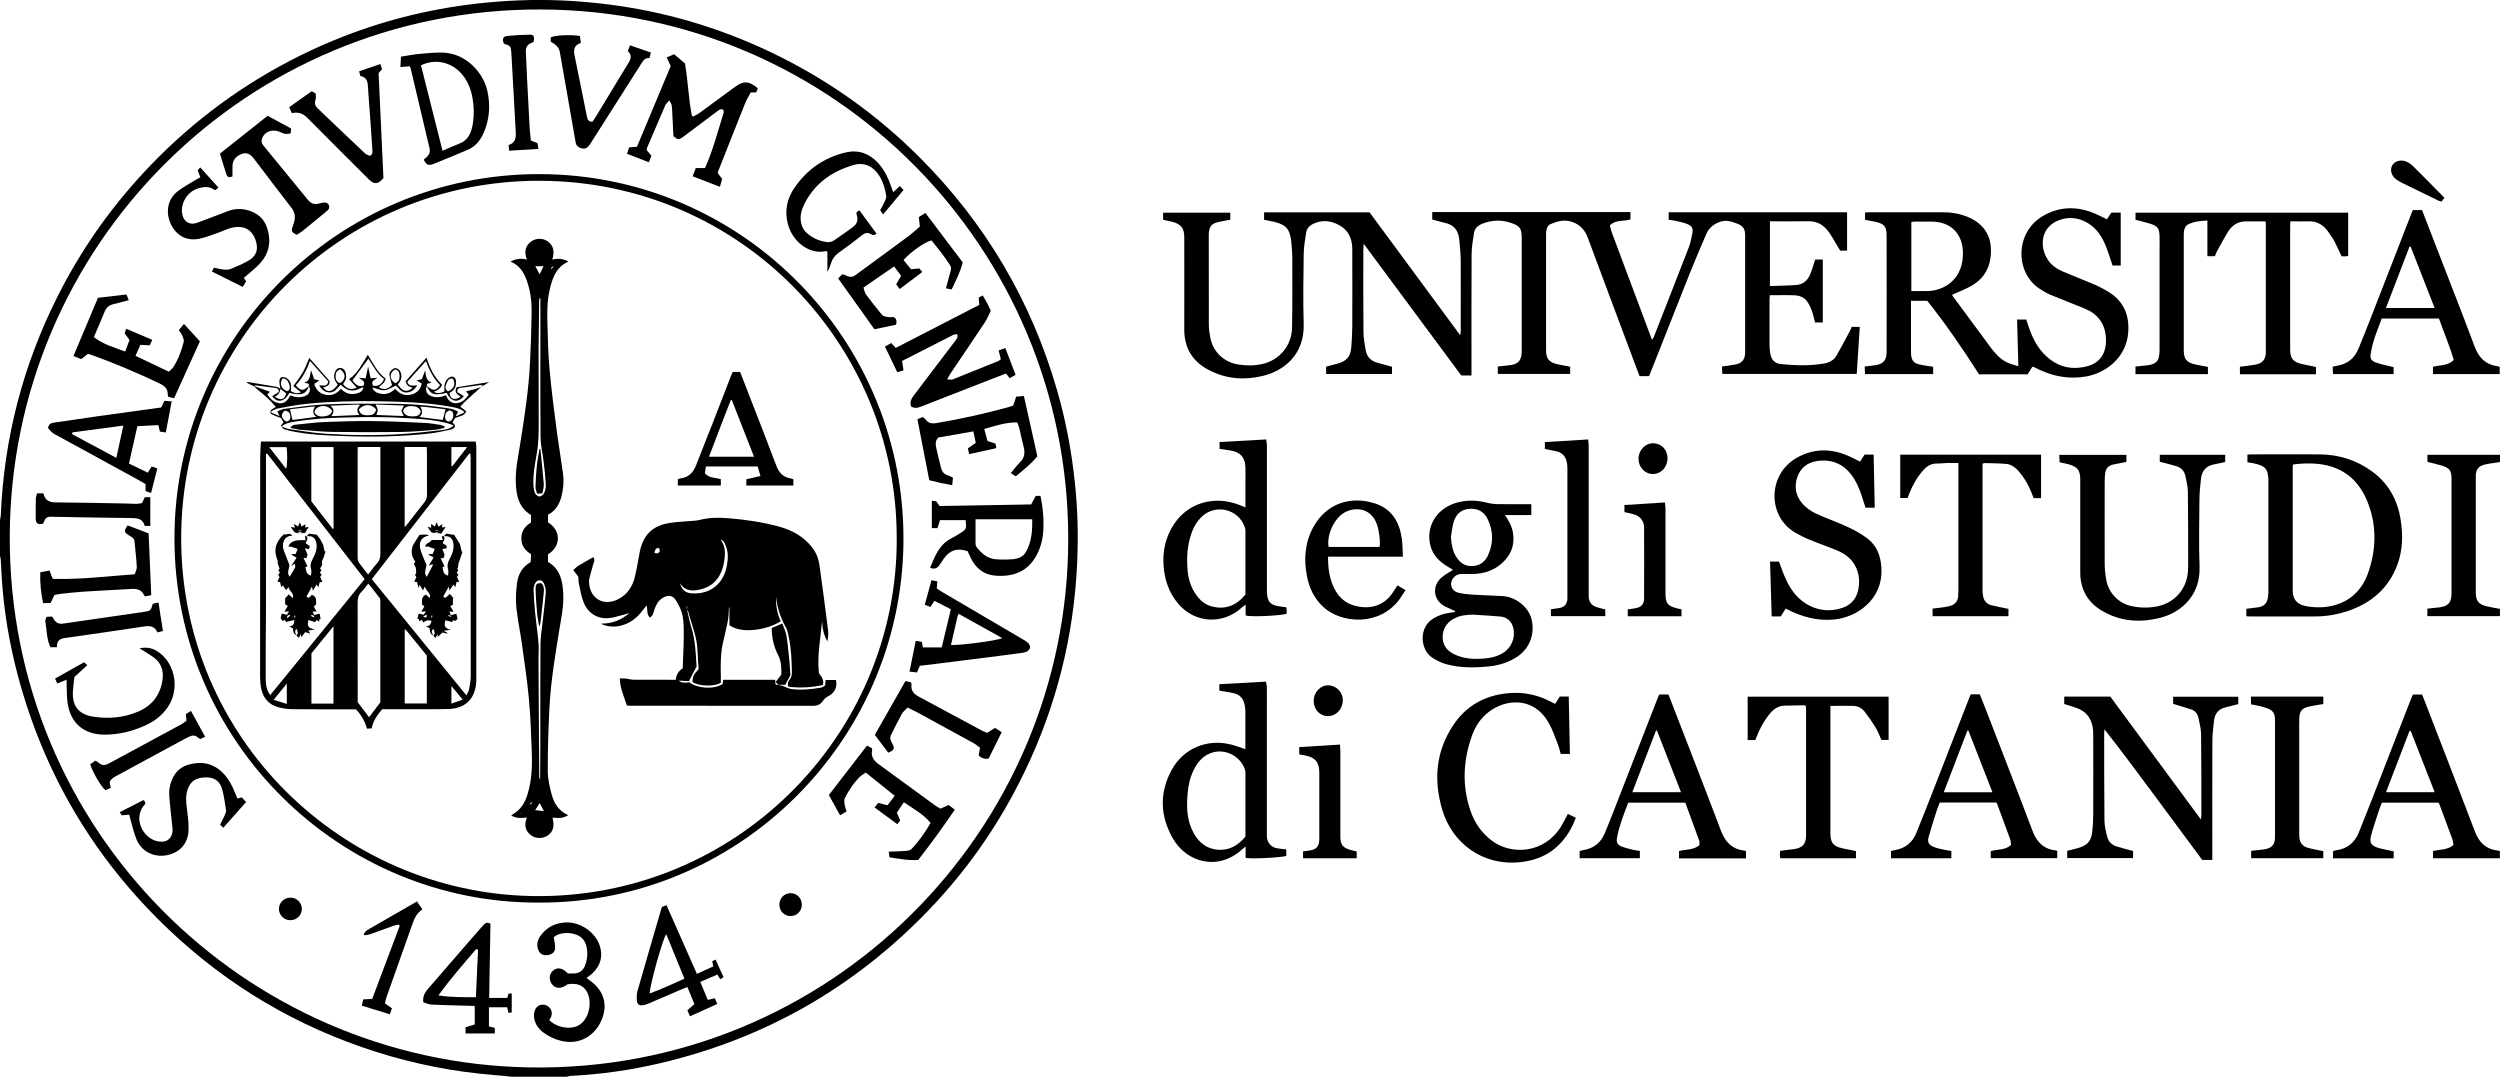
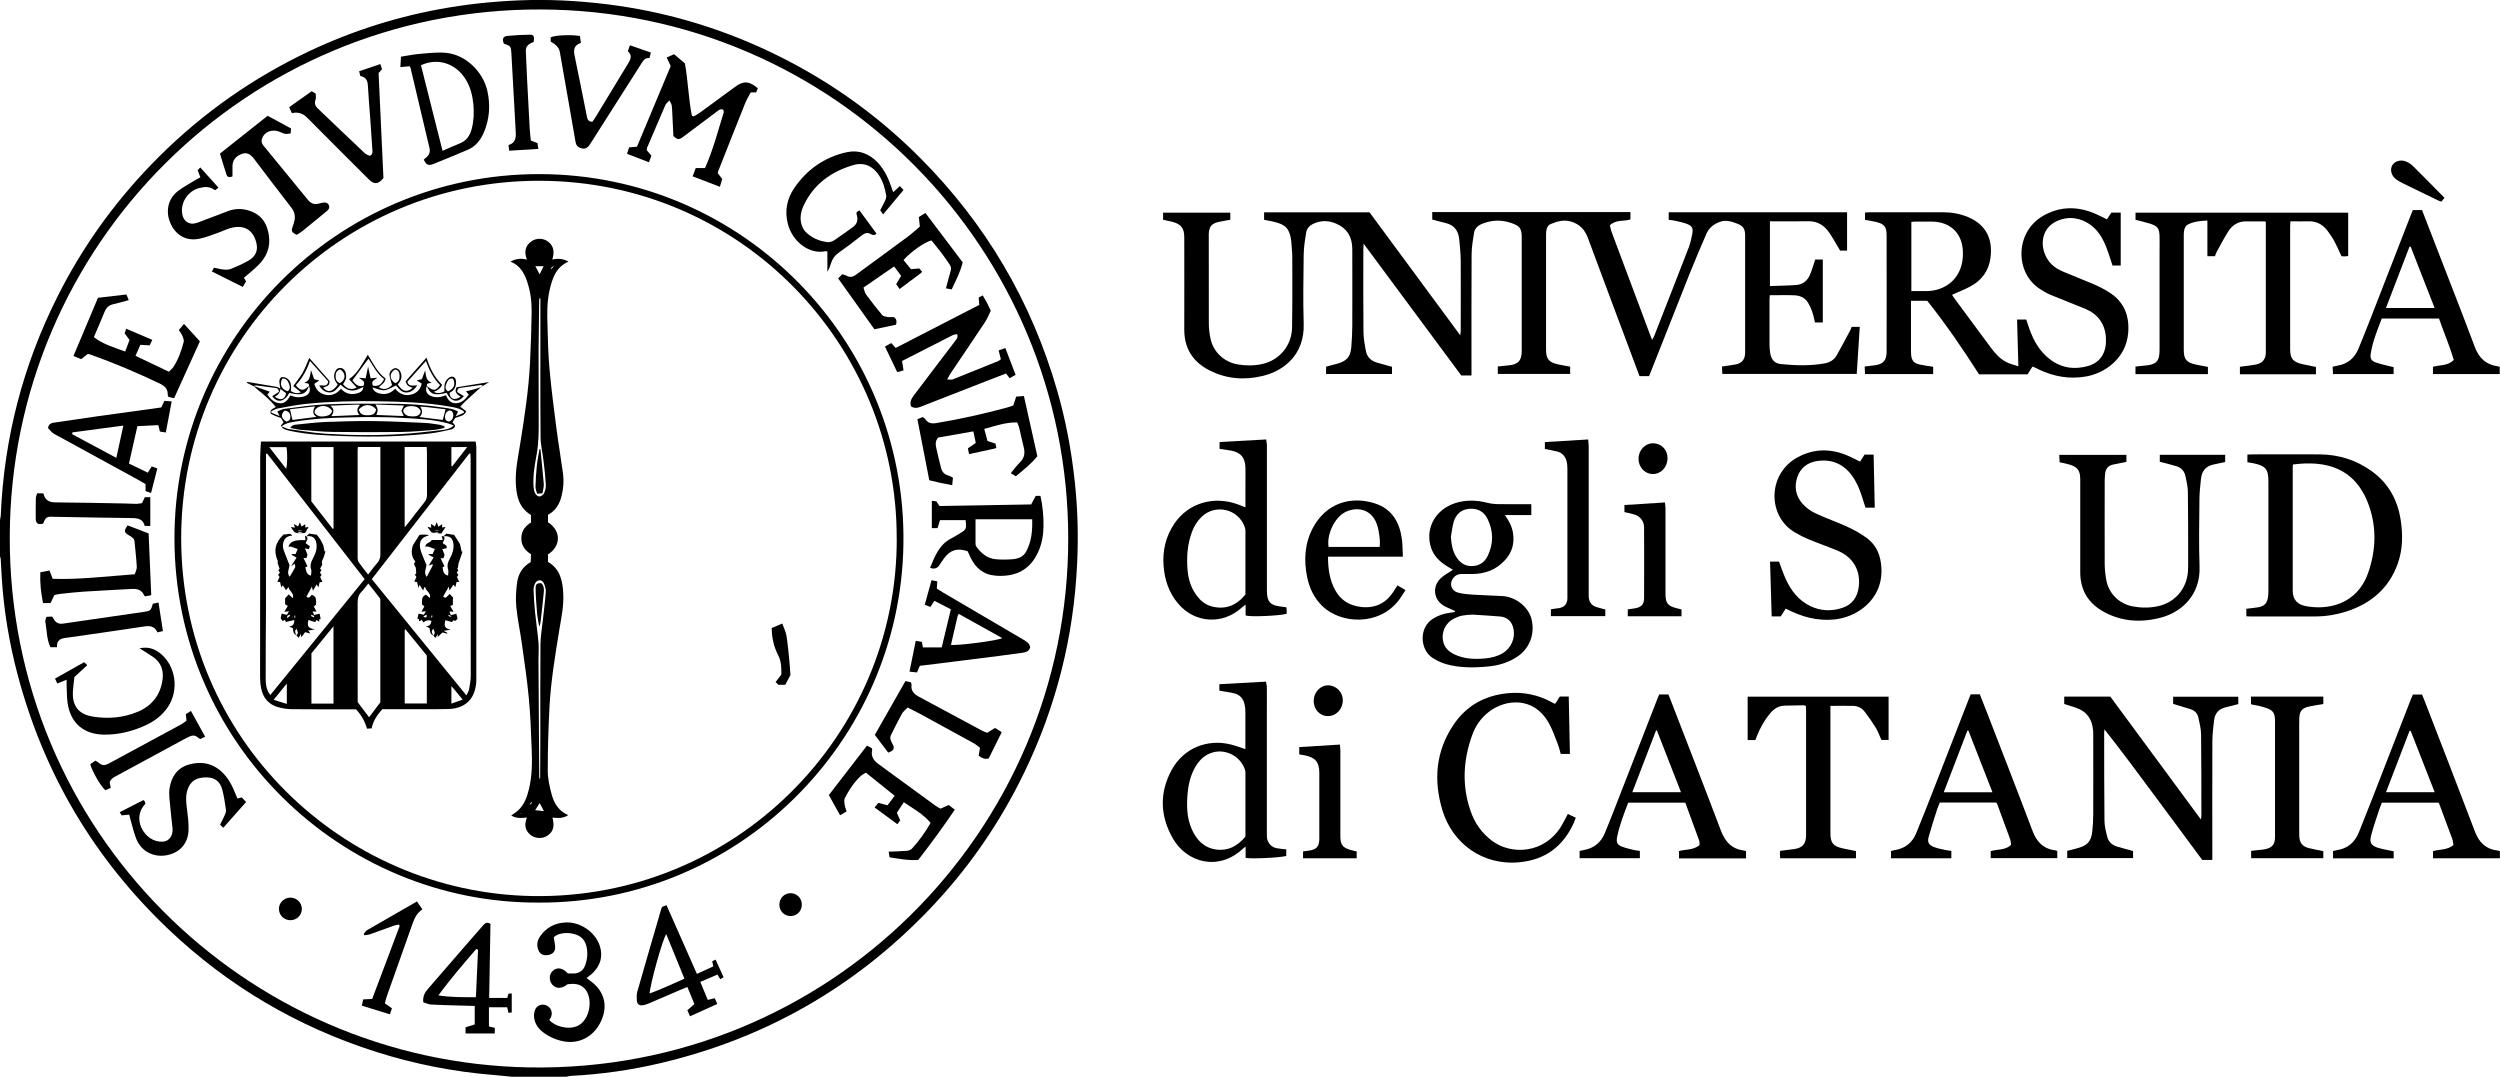
<svg xmlns="http://www.w3.org/2000/svg" id="Livello_1" data-name="Livello 1" viewBox="0 0 427.46 184.11">
  <defs>
    <style>      .cls-1 {        stroke-width: 0px;      }    </style>
  </defs>
  <path class="cls-1" d="m87.55,184.11c-1.03-.1-2.06-.22-3.09-.3-6.89-.55-13.63-1.88-20.22-3.98-13.4-4.27-25.22-11.23-35.41-20.91-12.74-12.1-21.36-26.65-25.84-43.65-1.41-5.35-2.32-10.79-2.68-16.32-.07-1.12-.12-2.24-.19-3.36,0-.15-.08-.29-.12-.44,0-2.08,0-4.17,0-6.25.04-.25.12-.51.13-.76.55-13.17,3.78-25.65,9.7-37.43,4.17-8.31,9.51-15.81,15.97-22.51,7.43-7.71,15.94-13.95,25.53-18.7,7.6-3.76,15.57-6.42,23.91-7.95,4.42-.81,8.87-1.29,13.36-1.48,5.11-.22,10.19.04,15.26.67,9.64,1.2,18.84,3.89,27.62,8.04,9.65,4.56,18.26,10.61,25.8,18.17,11.24,11.27,19.08,24.54,23.48,39.84,1.49,5.16,2.47,10.42,3.03,15.77.48,4.53.6,9.06.39,13.6-.56,12.6-3.56,24.61-9.07,35.97-4.22,8.72-9.67,16.59-16.4,23.57-12.71,13.2-27.99,21.9-45.82,26.09-5.02,1.18-10.12,1.91-15.28,2.17-.26.01-.51.1-.76.15h-9.3Zm95.1-92.07c0-49.41-39.87-90.24-90.16-90.42C42.27,1.44,1.8,41.86,1.67,91.77c-.14,50.24,40.14,89.92,88.87,90.74,51.08.86,92.16-40.32,92.11-90.46Z" />
  <path class="cls-1" d="m302.63,48.91c1.53-.06,3.03-.07,4.51-.18,1.13-.09,1.93-.76,2.36-1.8.34-.81.57-1.66.87-2.56h1.3v10.77h-1.33c-.17-.65-.29-1.33-.53-1.97-.21-.57-.47-1.14-.82-1.63-.51-.72-1.32-1.01-2.17-1.05-1.38-.05-2.77-.01-4.21-.01-.02.25-.05.48-.05.71,0,2.59,0,5.18,0,7.77,0,.48.04.96.12,1.43.19,1.13.75,1.76,1.88,1.87,2.45.23,4.9.32,7.34-.11.92-.16,1.68-.57,2.14-1.39.8-1.42,1.56-2.85,2.32-4.28.1-.18.16-.39.24-.59h1.39c-.18,2.71-.35,5.36-.52,8.05h-22.98c-.02-.41-.04-.82-.06-1.27.82-.13,1.59-.21,2.34-.36,1.06-.21,1.55-.81,1.62-1.88,0-.05,0-.11,0-.16,0-6.68,0-13.36,0-20.03,0-1.14-.37-1.65-1.45-2.04-.9-.33-1.8-.63-2.8-.29-1.1.38-1.93,1.03-2.39,2.1-.95,2.23-1.92,4.45-2.82,6.71-2.23,5.6-4.43,11.21-6.65,16.81-.1.25-.2.49-.32.78h-1.63c-.54-1.45-1.09-2.91-1.64-4.38-2.4-6.42-4.81-12.83-7.19-19.26-.52-1.41-1.43-2.35-2.86-2.78-1.22-.37-2.38-.06-3.5.42-.48.2-.68.67-.75,1.16-.04.29-.04.59-.04.88,0,6.49,0,12.98,0,19.47,0,1.52.47,2.12,1.96,2.46.7.16,1.41.27,2.16.41v1.24h-12.37v-1.27c.61-.06,1.22-.13,1.82-.19,1.65-.14,2.27-.8,2.27-2.46,0-6.46,0-12.93,0-19.39,0-1.61-.36-2.02-1.89-2.53-1.62-.54-3.18-.47-4.77.13-.8.3-1.37.79-1.5,1.61-.2,1.23-.4,2.48-.41,3.73-.04,6.52-.02,13.03-.02,19.55v1.08h-1.75c-5.49-7.42-11.03-14.89-16.69-22.53-.03.43-.05.65-.05.87,0,4.73-.03,9.46.02,14.18.01,1.11.21,2.23.42,3.32.2,1.02.88,1.68,1.9,1.97.84.23,1.69.47,2.56.71v1.23h-11.27v-1.25c.63-.17,1.3-.33,1.95-.52,1.59-.46,2.22-1.17,2.36-2.82.1-1.22.16-2.45.17-3.68.02-4.22,0-8.44,0-12.66,0-.4,0-.8-.05-1.2-.2-1.71-1.1-2.87-2.7-3.57-1.26-.54-2.45-.59-3.71-.07-.76.31-1.3.8-1.43,1.59-.2,1.23-.4,2.48-.42,3.73-.05,3.95-.12,7.91,0,11.86.17,5.35-3.46,8.08-7.03,8.93-3.15.76-6.22.51-9.12-.98-2.81-1.44-4.28-3.75-4.27-6.96.02-5.26,0-10.52,0-15.79,0-1.53-.54-2.23-2.04-2.63-.51-.13-1.03-.23-1.58-.35v-1.21h11.49v1.21c-.63.12-1.28.22-1.92.36-1.26.27-1.66.73-1.76,2.01-.01.16,0,.32,0,.48,0,4.97-.01,9.94.01,14.9,0,.87.11,1.76.3,2.62.5,2.3,2.36,3.99,4.68,4.37,1.39.23,2.77.23,4.14-.07,2.94-.64,5.05-3.14,5.11-6.19.07-4.03.05-8.07.04-12.1,0-.9-.12-1.81-.18-2.71,0-.03,0-.05,0-.08-.28-2.05-.93-2.77-2.95-3.24-.54-.13-1.1-.22-1.69-.34v-1.28h18.03c5.14,6.97,10.27,13.93,15.51,21.03.04-.37.08-.57.08-.76,0-3.98.02-7.96,0-11.94-.01-1.25-.13-2.5-.26-3.75-.15-1.44-.87-2.43-2.36-2.76-.75-.17-1.49-.39-2.25-.59v-1.27c.35,0,.68,0,1.01,0,6.68,0,13.36,0,20.04,0,3.95,0,7.9,0,11.86,0,.31,0,.62,0,.98,0v1.25c-1.17.38-2.51,0-3.52,1.02.11.42.18.81.32,1.18,2.24,5.99,4.48,11.99,6.73,17.98.04.1.08.2.16.41.15-.25.27-.4.34-.58,1.99-5.09,3.99-10.17,5.96-15.27.28-.74.44-1.54.59-2.32.17-.88-.04-1.31-.89-1.64-.66-.26-1.38-.39-2.08-.56-.34-.08-.68-.1-1.07-.15v-1.29h30.5v6.55h-1.19c-.61-1.02-1.16-2.02-1.79-2.97-.86-1.28-2.01-2.09-3.66-2.05-2.16.05-4.32.01-6.55.01v11.04Z" />
  <path class="cls-1" d="m326.75,51.44c0,.35,0,.61,0,.88,0,2.54,0,5.08,0,7.61,0,.24,0,.48.02.72.08.97.46,1.45,1.43,1.67.75.17,1.52.26,2.34.39v1.25h-11.65c-.02-.41-.04-.82-.06-1.29.59-.07,1.11-.14,1.63-.2,1.49-.17,2.12-.8,2.12-2.29.02-6.65.01-13.3,0-19.95,0-1.48-.41-1.95-1.83-2.29-.6-.14-1.2-.23-1.86-.35v-1.25c.28-.02.57-.05.85-.05,4.14,0,8.28,0,12.43,0,1.48,0,2.92.24,4.3.81,3.12,1.3,4.3,3.76,3.87,7.01-.29,2.2-1.49,3.81-3.41,4.85-1,.55-2.07.95-3.16,1.45.11.17.23.38.37.56,2.08,2.81,4.17,5.62,6.24,8.44.75,1.02,1.59,1.96,2.74,2.53.58.29,1.22.43,1.99.69-.08-2.78-.15-5.36-.22-8h1.56c.17.5.35,1.05.54,1.59.73,2.05,1.77,3.89,3.54,5.23,1.98,1.5,4.2,1.79,6.53,1.12,2.33-.68,3.2-2.64,3.01-4.96-.18-2.3-1.41-3.93-3.55-4.82-1.97-.82-3.97-1.57-5.94-2.39-.61-.25-1.18-.61-1.75-.97-4.34-2.74-4.34-9.74.52-12.53,2.64-1.52,5.42-1.66,8.26-.62.89.33,1.74.79,2.64,1.22.25-.38.5-.76.76-1.15h1.6v9.05h-1.4c-.36-1.07-.68-2.14-1.09-3.18-.64-1.61-1.51-3.07-3.04-4.02-1.44-.89-3.01-1.17-4.62-.69-3.52,1.04-3.85,4.56-2.32,6.89.62.95,1.53,1.58,2.54,2.01,1.74.75,3.51,1.41,5.25,2.16.93.4,1.84.86,2.69,1.4,2.54,1.6,3.5,3.98,3.27,6.91-.34,4.4-3.98,6.9-7.14,7.48-2.86.52-5.57.04-8.18-1.2-.29-.14-.57-.29-.86-.43-.05-.02-.1-.02-.21-.03-.25.41-.52.84-.81,1.3-1.37,0-2.75,0-4.14,0s-2.72,0-4.17,0c-2.75-4.32-5.66-8.56-8.85-12.57h-2.82Zm.05-1.67c.84,0,1.63-.01,2.43,0,3.29.07,6.63-2.16,6.39-6.86-.16-3.11-2.19-4.99-5.3-5.02-.96,0-1.92,0-2.88,0-.2,0-.41.04-.63.06v11.81Z" />
  <path class="cls-1" d="m365.13,63.95v-1.27c.59-.06,1.14-.14,1.69-.18,1.87-.15,2.43-.75,2.43-2.64,0-5.55,0-11.11,0-16.66,0-.93.02-1.87,0-2.8-.04-1.35-.32-1.74-1.6-2.15-.81-.26-1.64-.44-2.51-.67v-1.22h36.36v7.42c-.22.02-.43.05-.63.06-.18,0-.37-.02-.51-.03-.4-.86-.76-1.69-1.18-2.49-.28-.54-.65-1.04-.99-1.55-.84-1.27-1.97-1.99-3.54-1.93-.98.04-1.96,0-3.03,0-.02.32-.04.6-.04.89,0,7,0,13.99,0,20.99,0,1.56.47,2.16,2,2.52.78.18,1.57.32,2.41.5v1.25h-13v-1.28c.91-.12,1.81-.21,2.69-.37,1.14-.21,1.73-.9,1.74-2.06.01-7.37,0-14.74,0-22.11,0-.08-.02-.16-.05-.32-1.07,0-2.16.02-3.24,0-1.4-.04-2.43.61-3.14,1.73-.71,1.12-1.32,2.31-1.96,3.47-.13.23-.2.49-.31.75h-1.29v-6.09c-1.2.04-2.27.16-3.26.64-.47.23-.67.68-.74,1.17-.04.29-.04.59-.04.88,0,6.46,0,12.93,0,19.39,0,1.64.44,2.19,2.05,2.54.67.15,1.36.26,2.08.4v1.24h-12.4Z" />
  <path class="cls-1" d="m384.09,105.38v-1.29c.69-.09,1.35-.15,2-.25,1.06-.17,1.54-.68,1.7-1.72.05-.34.07-.69.07-1.04,0-6.25,0-12.49,0-18.74,0-2.11-.46-2.68-2.51-3.12-.34-.07-.68-.12-1.08-.19v-1.3c.26-.01.52-.04.78-.04,3.87,0,7.75-.03,11.62,0,3.23.03,6.21.97,8.84,2.86,2.87,2.06,4.44,4.92,4.97,8.36.39,2.53.36,5.07-.52,7.51-1.51,4.2-4.58,6.78-8.75,8.13-1.71.55-3.47.84-5.27.85-3.77.01-7.53,0-11.3,0-.16,0-.31-.02-.54-.03Zm7.98-25.96c-.02.15-.05.25-.05.36,0,7.07-.01,14.15,0,21.22,0,1.46.73,2.34,2.2,2.63,3.8.73,8.79-.25,10.69-5.67,1.34-3.81,1.49-7.73.13-11.54-2.34-6.55-7.46-7.71-12.98-7Z" />
  <path class="cls-1" d="m371.57,120.34v-1.21h11.14v1.26c-.72.18-1.44.38-2.16.55-1.19.28-1.84,1.04-1.98,2.22-.13,1.16-.28,2.34-.29,3.5-.03,6.46-.01,12.93-.01,19.39v.99h-1.72c-2.75-3.71-5.53-7.47-8.31-11.22-2.76-3.72-5.51-7.44-8.41-11.11-.02.17-.05.35-.05.52,0,5.02,0,10.04.05,15.06,0,.92.24,1.85.46,2.75.2.86.8,1.44,1.65,1.7.71.22,1.44.4,2.16.6.2.06.4.11.62.17v1.21h-11.26v-1.24c.63-.16,1.25-.3,1.86-.48,1.63-.46,2.26-1.19,2.43-2.86.1-.98.16-1.97.16-2.96.02-4.49,0-8.98,0-13.46,0-.27,0-.53-.02-.8-.16-1.91-1.05-3.27-2.92-3.9-.65-.22-1.31-.42-2.02-.65v-1.26h7.88c5.1,6.92,10.24,13.89,15.49,21.01.04-.35.08-.52.08-.68,0-4.62,0-9.24-.05-13.86-.01-.97-.26-1.95-.47-2.91-.15-.69-.62-1.18-1.3-1.4-.96-.31-1.93-.6-3-.92Z" />
  <path class="cls-1" d="m208.49,118.13v-1.14c2.62-.14,5.22-.29,7.96-.44.06.31.15.6.16.89.02,1.47,0,2.94,0,4.4,0,6.83,0,13.67,0,20.5,0,.27-.01.54.01.8.08.95.73,1.71,1.67,1.89.52.1,1.05.13,1.64.2v1.13c-1.15.3-6.39.55-6.95.3v-1.91c-.24.19-.36.27-.47.37-4.19,3.92-9.6,2.35-11.95-1.73-2.21-3.83-2.36-7.83-.22-11.75,2.03-3.71,6.06-5.37,10.17-4.33.79.2,1.56.5,2.43.78,0-.3,0-.56,0-.82,0-1.87,0-3.74,0-5.61,0-.42-.05-.85-.15-1.27-.22-.97-.82-1.62-1.79-1.85-.8-.19-1.62-.29-2.52-.45Zm4.46,24.92c0-3.66,0-7.32,0-10.97,0-.16-.03-.32-.08-.47-.72-2.22-3.16-3.58-5.43-2.98-1.62.43-2.62,1.58-3.33,3.01-.61,1.23-.92,2.56-1.04,3.92-.19,2.14-.18,4.27.73,6.28.83,1.82,2.09,3.15,4.2,3.42,2.06.26,3.61-.63,4.95-2.21Z" />
  <path class="cls-1" d="m212.95,86.75c0-1.21,0-2.27,0-3.34,0-1.15.02-2.3,0-3.44-.04-1.74-.85-2.66-2.55-2.94-.6-.1-1.21-.18-1.87-.28v-1.17c2.61-.15,5.21-.29,7.96-.44.05.37.13.68.13,1,.01,2.48,0,4.97,0,7.45,0,5.79,0,11.59,0,17.38,0,1.92.55,2.54,2.43,2.75.29.03.58.07.9.12.02.2.05.38.06.56,0,.19-.01.37-.02.55-1.21.35-6.42.58-7.01.27v-1.84c-.28.21-.44.32-.59.45-3.3,3.06-8.13,2.77-11-.68-1.52-1.83-2.24-3.96-2.43-6.31-.22-2.65.35-5.09,1.83-7.3,2.4-3.56,6.8-4.84,10.99-3.25.34.13.68.27,1.17.46Zm0,14.88c0-3.64,0-7.27,0-10.89,0-.21-.05-.42-.12-.62-1.08-3.11-5.02-4.03-7.38-1.74-.74.72-1.28,1.57-1.63,2.53-.8,2.14-.96,4.36-.76,6.62.13,1.48.55,2.88,1.42,4.11.67.96,1.51,1.73,2.68,2.04,2.35.62,4.24-.13,5.8-2.04Z" />
  <path class="cls-1" d="m305.33,104.06c-.3.47-.57.89-.85,1.33h-1.55c-.09-3.11-.19-6.21-.28-9.37h1.53c.38,1,.7,1.99,1.13,2.93.91,2.02,2.21,3.72,4.27,4.7,1.74.83,3.57.89,5.39.3,1.77-.57,2.66-1.9,2.86-3.7.31-2.72-.99-4.96-3.51-6.04-1.64-.7-3.34-1.28-4.99-1.96-.81-.33-1.6-.73-2.36-1.17-4.82-2.77-4.79-10.05.36-12.87,2.7-1.48,5.5-1.55,8.34-.41.79.32,1.54.73,2.37,1.13.25-.39.51-.79.77-1.2h1.55c.06,3,.13,6,.19,9.07h-1.58c-.21-.67-.43-1.35-.65-2.03-.41-1.25-.92-2.45-1.71-3.51-1.5-2.02-3.54-2.8-5.98-2.42-1.58.25-2.78,1.17-3.31,2.71-.57,1.65-.29,3.26.87,4.57.6.68,1.4,1.26,2.22,1.65,1.78.84,3.66,1.47,5.45,2.3,1.18.54,2.34,1.18,3.38,1.96,1.66,1.24,2.34,3.01,2.45,5.08.3,5.49-4.29,8.44-8.03,8.81-2.96.29-5.65-.45-8.32-1.85Z" />
  <path class="cls-1" d="m261.83,86.21v1.86h-4.51c.71,1.02,1.21,1.97,1.38,3.08.28,1.78-.17,3.33-1.39,4.65-1.52,1.66-3.46,2.34-5.66,2.35-.61,0-1.23-.01-1.84,0-.67.02-1.17.38-1.49.94-.5.86-.09,1.94.94,2.23.84.23,1.73.3,2.6.36,1.68.11,3.36.14,5.04.24,2.25.13,4.39,1.82,4.94,3.85.67,2.5-.25,5.06-2.36,6.48-1.49,1-3.16,1.53-4.94,1.7-2.46.24-4.91.28-7.31-.4-.81-.23-1.59-.62-2.3-1.07-2.13-1.37-2.4-5.21.15-6.73.86-.52,1.78-.84,2.77-.97.31-.04.61-.09.92-.14,0-.05.02-.11.03-.16-.18-.08-.35-.16-.53-.24-.53-.25-1.09-.45-1.57-.77-1.68-1.13-1.79-3.39-.21-4.73.56-.48,1.22-.83,1.95-1.31-.32-.2-.58-.35-.85-.51-1.45-.86-2.6-1.97-3.02-3.66-.79-3.14.97-6.15,4.18-7.21,1.83-.6,3.67-.56,5.52-.09.61.16,1.26.23,1.89.24,1.87.03,3.73.01,5.69.01Zm-9.88,18.88c-1.59.04-2.3.17-3.26.64-1.54.74-2.3,2.33-1.92,3.99.24,1.05.96,1.7,1.88,2.15,1.69.82,3.5.88,5.32.71,1.04-.1,2.05-.35,2.96-.89,1.47-.87,2.21-2.61,1.83-4.26-.27-1.19-1.05-1.92-2.27-2.02-1.51-.13-3.03-.21-4.55-.31Zm-3.87-13.3c.09,1.41.32,2.42.85,3.32.61,1.03,1.45,1.69,2.71,1.68,1.28-.01,2.21-.64,2.74-1.75,1-2.09.99-4.23-.03-6.31-.62-1.27-1.72-1.86-3.15-1.73-1.39.12-2.25.95-2.64,2.22-.25.83-.32,1.72-.48,2.58Z" />
  <path class="cls-1" d="m363.58,77.75v1.23c-.76.15-1.49.3-2.22.44-.88.17-1.34.71-1.42,1.59-.03.37-.07.74-.07,1.12,0,4.75-.02,9.51,0,14.26,0,.93.11,1.87.27,2.78.41,2.29,2.18,4.05,4.45,4.5,1.43.28,2.87.29,4.3,0,2.93-.6,4.98-2.92,5.21-5.92.05-.61.04-1.23.04-1.84,0-3.95,0-7.9-.05-11.86-.01-.89-.24-1.79-.42-2.67-.18-.85-.73-1.42-1.56-1.67-.91-.28-1.84-.5-2.82-.76v-1.19h11.18v1.24c-.65.14-1.29.28-1.94.41-1.37.27-2.07,1.14-2.2,2.49-.12,1.14-.25,2.28-.26,3.43-.03,3.85-.12,7.69.02,11.54.18,4.84-3.04,7.82-6.71,8.76-3.47.89-6.85.64-9.98-1.2-2.47-1.46-3.71-3.69-3.71-6.58,0-5.29,0-10.58,0-15.86,0-1.55-.44-2.15-1.95-2.59-.48-.14-.98-.23-1.58-.36-.02-.38-.04-.79-.06-1.26h11.49Z" />
  <path class="cls-1" d="m427.41,62.7v1.26h-11.41v-1.24c1.16-.35,2.52-.11,3.56-1.18-.71-2.4-1.7-4.69-2.53-7.07h-9.79c-.73,1.94-1.55,3.88-1.88,5.97-.14.86.07,1.26.91,1.55.95.33,1.95.52,3,.79v1.18h-10.36c-.02-.4-.04-.8-.07-1.25.33-.08.61-.16.89-.2,1.73-.3,2.89-1.32,3.54-2.91.72-1.75,1.42-3.51,2.11-5.27,2.3-5.89,4.58-11.77,6.87-17.66.1-.25.2-.49.31-.75h1.57c.84,2.17,1.67,4.33,2.51,6.49,2.17,5.62,4.38,11.22,6.49,16.86.71,1.89,1.86,3.06,3.87,3.35.13.02.25.05.4.09Zm-15.22-20.54c-.07.01-.14.02-.21.03-1.33,3.47-2.66,6.93-4.02,10.47h8.32c-1.38-3.55-2.74-7.03-4.1-10.5Z" />
  <path class="cls-1" d="m427.44,145.51v1.24h-11.43v-1.23c1.13-.31,2.44-.15,3.49-1.03-.06-.36-.08-.71-.19-1.02-.72-1.98-1.46-3.95-2.2-5.92-.04-.1-.09-.19-.15-.31h-9.69c-.16.42-.36.86-.5,1.31-.46,1.42-.96,2.83-1.34,4.27-.33,1.26-.02,1.78,1.23,2.16.84.25,1.71.38,2.62.58v1.2h-10.37v-1.23c.2-.06.4-.13.61-.16,1.9-.27,3.14-1.35,3.83-3.11.78-1.98,1.59-3.96,2.36-5.95,2.17-5.56,4.32-11.13,6.49-16.69.11-.27.22-.54.36-.86h1.57c.11.27.25.58.37.9,2.9,7.51,5.82,15.01,8.68,22.54.7,1.85,1.87,3,3.87,3.23.13.01.26.07.4.11Zm-11.15-10.06c-1.41-3.6-2.76-7.05-4.11-10.5-.06,0-.13.02-.19.03-1.33,3.46-2.66,6.92-4.02,10.47h8.32Z" />
  <path class="cls-1" d="m287.08,146.75v-1.23c1.16-.32,2.47-.14,3.51-1.02-.02-.26.03-.54-.06-.78-.77-2.15-1.57-4.3-2.37-6.48h-9.76c-.75,1.96-1.53,3.92-1.92,6-.14.76.06,1.19.77,1.49.68.28,1.42.43,2.14.61.31.08.63.09,1,.15v1.25h-10.3v-1.24c.23-.05.45-.11.68-.15,1.72-.29,2.93-1.24,3.6-2.84.57-1.35,1.11-2.72,1.64-4.08,2.46-6.31,4.91-12.61,7.37-18.92.1-.25.2-.49.32-.77h1.56c.11.27.23.53.33.8,2.89,7.48,5.81,14.95,8.65,22.46.73,1.93,1.87,3.19,3.98,3.43.1.01.2.07.32.11v1.23h-11.46Zm-3.77-21.84c-.05,0-.1-.01-.15-.02-1.34,3.5-2.69,7-4.06,10.56h8.32c-1.39-3.57-2.75-7.06-4.11-10.54Z" />
  <path class="cls-1" d="m336.97,118.72h1.55c.41,1.06.83,2.09,1.23,3.13,2.6,6.74,5.23,13.46,7.78,20.22.72,1.92,1.9,3.1,3.96,3.34.08,0,.15.06.27.1v1.22h-11.38v-1.2c1.14-.35,2.46-.12,3.48-1.06-.05-.32-.04-.65-.14-.94-.73-2.03-1.49-4.05-2.24-6.08-.03-.07-.09-.13-.16-.23h-9.64c-.15.37-.32.72-.44,1.1-.5,1.57-1.02,3.14-1.46,4.73-.27.98,0,1.45.96,1.8.62.23,1.28.35,1.93.49.31.07.63.1.98.15v1.26h-10.32v-1.23c.18-.05.4-.13.63-.16,1.79-.29,3.02-1.27,3.7-2.94.91-2.25,1.81-4.5,2.69-6.76,2.13-5.46,4.25-10.93,6.38-16.39.07-.17.15-.34.23-.54Zm3.71,16.75c-1.41-3.61-2.77-7.08-4.12-10.56-.05,0-.11,0-.16,0-1.34,3.49-2.68,6.98-4.05,10.55h8.33Z" />
  <path class="cls-1" d="m265.95,120.29c.23-.36.48-.76.75-1.19h1.53c.07,3.25.13,6.5.2,9.81h-1.57c-.16-.55-.29-1.15-.51-1.7-.5-1.26-.93-2.57-1.61-3.73-2.58-4.42-7.33-3.94-10.15-1.78-1.37,1.05-2.32,2.43-2.89,4.05-1.52,4.25-1.75,8.54-.28,12.85.7,2.07,1.9,3.81,3.66,5.14,3.32,2.51,8.96,2.24,11.84-2.43.42-.68.76-1.4,1.16-2.14.43.21.86.41,1.36.65-.15.37-.27.71-.42,1.04-1.83,3.93-4.85,6.15-9.22,6.57-6.35.61-11.48-3.27-13.18-8.92-1.52-5.07-1.14-10,1.85-14.5,2.19-3.31,5.37-5.1,9.33-5.48,2.68-.26,5.2.26,7.56,1.56.14.08.28.15.43.22.02,0,.05,0,.15-.02Z" />
  <path class="cls-1" d="m300.13,126.54h-1.31v-7.42h24.1v7.4h-1.23c-.31-.68-.56-1.41-.95-2.06-.58-.95-1.22-1.88-1.9-2.76-.49-.63-1.18-1-2.01-1.01-1.25-.02-2.5,0-3.86,0,0,.27,0,.55,0,.83,0,6.97,0,13.94,0,20.91,0,1.68.45,2.25,2.07,2.62.75.17,1.51.31,2.3.47v1.23h-12.95c-.02-.24-.06-.44-.06-.65,0-.18.02-.37.04-.62.81-.1,1.59-.19,2.38-.3,1.46-.21,2.06-.88,2.06-2.36,0-7.16,0-14.31,0-21.47,0-.21-.02-.42-.04-.67-.15-.03-.27-.09-.39-.09-1.07.02-2.14.04-3.2.06-1.03.02-1.81.49-2.47,1.27-1.03,1.22-1.79,2.58-2.36,4.06-.07.17-.13.35-.21.55Z" />
-   <path class="cls-1" d="m348.99,77.76v7.41h-1.27c-.52-1.45-1.18-2.84-2.13-4.07-.31-.4-.63-.81-1.03-1.11-.39-.3-.87-.6-1.34-.65-1.27-.13-2.56-.12-3.84-.16-.1,0-.2.05-.4.09v.86c0,6.89,0,13.78,0,20.66,0,.37.03.75.09,1.11.14.85.65,1.4,1.48,1.6.93.23,1.87.4,2.86.61v1.25h-12.97v-1.3c.65-.08,1.3-.14,1.95-.24.42-.06.85-.14,1.24-.28.72-.26,1.12-.8,1.18-1.56.03-.35.04-.69.04-1.04,0-6.94,0-13.88,0-20.82,0-.29,0-.57,0-.95-.76,0-1.42-.01-2.08,0-.51.01-1.01.1-1.52.08-.99-.02-1.74.4-2.38,1.12-1.07,1.19-1.83,2.55-2.42,4.02-.1.24-.19.49-.29.76h-1.25v-7.41h24.05Z" />
-   <path class="cls-1" d="m427.46,77.76v1.24c-.61.09-1.21.17-1.8.27-.34.06-.68.12-1.01.22-.86.26-1.27.8-1.33,1.69-.01.16,0,.32,0,.48,0,6.54,0,13.08,0,19.62,0,1.45.45,2.05,1.84,2.38.75.18,1.51.3,2.29.45v1.24h-12.41v-1.28c.68-.07,1.36-.14,2.04-.22,1.54-.2,2.08-.81,2.09-2.38,0-6.51,0-13.03,0-19.54,0-1.47-.3-1.9-1.69-2.33-.78-.24-1.59-.41-2.43-.62v-1.22h12.42Z" />
  <path class="cls-1" d="m384.88,120.42v-1.31h12.37v1.27c-.83.14-1.65.25-2.45.43-1.19.26-1.62.78-1.66,2.01-.03.99-.01,1.98-.01,2.96,0,5.48,0,10.95,0,16.43,0,.27,0,.53.01.8.06,1.08.51,1.69,1.55,1.98.82.22,1.66.36,2.56.54v1.21h-12.34v-1.26c.4-.04.79-.09,1.18-.13.37-.04.75-.06,1.11-.13,1.3-.24,1.79-.82,1.79-2.13,0-4.35,0-8.71,0-13.06,0-2.24,0-4.49,0-6.73,0-1.44-.33-1.88-1.71-2.32-.38-.12-.77-.22-1.16-.31-.39-.09-.78-.15-1.24-.24Z" />
  <path class="cls-1" d="m239.88,95.18h-12.81c0,2.1.27,4.05,1.29,5.83.69,1.2,1.69,2.07,3.02,2.48,2.36.73,5.09.42,6.82-2.25.23-.36.47-.71.75-1.15.43.26.85.5,1.37.81-.37.56-.67,1.08-1.03,1.57-3.4,4.64-10.01,4.21-13.14,1.21-1.44-1.38-2.26-3.09-2.65-5.01-.6-2.94-.42-5.79,1.02-8.48,2.26-4.18,6.47-5.44,10.59-4.11,2.86.93,4.18,3.17,4.58,6.02.14.97.12,1.96.18,3.08Zm-3.99-1.66c.16-.9-.09-2.85-.47-3.9-1.03-2.83-3.72-2.97-5.48-2.02-1.78.96-3.13,3.84-2.77,5.92h8.72Z" />
  <path class="cls-1" d="m264.15,76.77v-1.18c2.45-.15,4.88-.3,7.4-.45.03.42.09.75.09,1.09,0,8.33,0,16.66,0,24.98,0,.24,0,.48,0,.72.02.93.43,1.58,1.34,1.87.48.15.97.27,1.5.41v1.14h-9.3v-1.18c.44-.06.91-.12,1.37-.19.93-.15,1.4-.67,1.45-1.62.01-.19,0-.37,0-.56,0-7.23,0-14.47,0-21.7,0-.45-.04-.91-.17-1.34-.24-.82-.79-1.38-1.65-1.58-.65-.15-1.3-.27-2.03-.42Z" />
  <path class="cls-1" d="m287.51,104.19v1.18h-9.19v-1.17c.41-.06.82-.13,1.24-.19,1.05-.17,1.55-.67,1.55-1.7.02-4.06.02-8.12,0-12.17,0-1-.65-1.84-1.62-2.16-.55-.18-1.13-.28-1.74-.42v-1.21c2.28-.15,4.55-.29,6.92-.44.04.4.1.7.1,1.01,0,4.86,0,9.72,0,14.58,0,1.65.36,2.11,1.96,2.51.25.06.51.12.78.19Z" />
  <path class="cls-1" d="m222.15,128.99v-1.25c2.31-.14,4.58-.28,6.95-.43.03.44.08.77.08,1.11,0,4.7,0,9.4,0,14.1,0,.21,0,.43,0,.64.04,1.27.41,1.76,1.64,2.14.35.11.72.18,1.15.28v1.17h-9.17v-1.17c.46-.07.93-.11,1.39-.21.88-.19,1.27-.64,1.37-1.53.03-.24.02-.48.02-.72,0-3.66,0-7.32,0-10.97,0-1.82-.66-2.62-2.44-2.99-.31-.06-.63-.11-.99-.17Z" />
  <path class="cls-1" d="m417.96,33.83c-.16.2-.32.41-.51.64-.18-.06-.36-.09-.52-.17-2.04-.98-4.07-1.97-6.1-2.97-.36-.18-.71-.37-1.04-.6-.87-.6-1.19-1.62-.77-2.43.39-.73,1.46-1.08,2.4-.68.45.19.89.5,1.24.85,1.76,1.74,3.49,3.52,5.3,5.35Z" />
  <path class="cls-1" d="m285.12,78.34c-.01,1.55-1.12,2.73-2.54,2.71-1.36-.02-2.44-1.2-2.42-2.64.01-1.43,1.13-2.61,2.47-2.62,1.42,0,2.5,1.1,2.49,2.55Z" />
  <path class="cls-1" d="m227.06,122.44c-1.39,0-2.45-1.13-2.44-2.61,0-1.44,1.12-2.65,2.44-2.65,1.4,0,2.54,1.14,2.54,2.54,0,1.52-1.13,2.72-2.54,2.72Z" />
  <path class="cls-1" d="m92.14,154.33c-33.92.15-62.3-27.44-62.31-62.28,0-34.4,27.91-62.29,62.34-62.28,34.93,0,62.88,28.67,62.3,63.35-.56,33.82-28.29,61.34-62.33,61.21Zm61.18-62.24c.12-33.02-26.58-61.13-61.1-61.18-33.85-.05-61.24,27.21-61.24,61.12,0,34.19,27.53,60.62,60.07,61.18,34.47.59,62.36-27.3,62.28-61.12Z" />
  <path class="cls-1" d="m171.13,61.42c-.14-.55-.25-.98-.38-1.5.4-.14.73-.26,1.15-.41.6,1.56,1.17,3.05,1.75,4.58-.35.2-.67.38-1.02.58-.2-.26-.39-.51-.61-.81-1.2.46-2.38.92-3.57,1.38-3.63,1.41-7.25,2.83-10.88,4.25-.58.23-1.16.42-1.79,0-.27-.71.04-1.32.47-1.88,1.27-1.69,2.54-3.36,3.82-5.04,1.08-1.42,2.17-2.84,3.25-4.27.23-.31.54-.6.33-1.17-.25.06-.51.06-.73.17-2.88,1.46-5.75,2.93-8.68,4.42.08.53.16,1.04.25,1.61-.36.1-.68.19-1.08.3-.7-1.45-1.37-2.86-2.1-4.38.38-.21.74-.4,1.09-.59.26.29.45.5.75.83,4.74-2.44,9.49-4.89,14.29-7.36-.03-.43-.06-.8-.1-1.25.17-.09.39-.21.69-.37.26.45.51.86.73,1.27.21.4.39.81.65,1.35-.33.66-.62,1.41-1.06,2.06-1.93,2.92-3.9,5.8-5.85,8.7-.17.26-.3.54-.55.99.44,0,.73.08.96-.01,2.6-1.03,5.2-2.08,7.79-3.14.16-.07.29-.2.44-.31Z" />
  <path class="cls-1" d="m118.59,19.91c.34-.2.69-.36,1-.59,2.03-1.48,4.05-2.96,6.07-4.45,1.47-1.09,2.4-1.05,3.92.23-.09.22-.19.47-.29.7h-.93c-.32.61-.71,1.25-.98,1.93-1.54,3.83-3.05,7.68-4.57,11.52-.03.07-.04.15-.09.35.21.27.46.6.76.99-.11.39-.24.84-.39,1.35-1.56-.6-3.05-1.17-4.66-1.79.18-.48.35-.93.53-1.41h1.58c1.38-3.07,2.2-6.3,3.19-9.47.05-.15-.03-.35-.04-.48-.49-.27-.77.03-1.07.25-1.95,1.46-3.88,2.92-5.83,4.37-.7.53-.95.5-1.65-.15-.06-1.32-.13-2.7-.2-4.09-.02-.4-.03-.8-.1-1.19-.04-.23-.2-.44-.39-.82-.31.36-.57.56-.69.82-1.05,2.42-2.08,4.85-3.12,7.28-.04.09-.03.21-.06.42.21.25.47.55.8.94-.11.31-.25.68-.42,1.13-1.3-.5-2.48-.96-3.75-1.45.13-.4.24-.74.36-1.1.44-.04.83-.07,1.34-.11,1.92-4.59,3.85-9.21,5.77-13.79-.24-.51-.44-.93-.69-1.47.45-.2.84-.37,1.26-.56.65.55,1.24,1.05,1.86,1.57.53,2.96.61,6,1.19,8.96.09.03.18.07.27.1Z" />
  <path class="cls-1" d="m165.12,88.93h-4.39c-.14.46-.28.91-.43,1.37h-.97v-4.67c.24.02.49.05.75.08.17.25.34.48.57.81,5.16-.09,10.35-.18,15.66-.27.26-.48.52-.96.79-1.47h.8c.39,1.74.55,3.49.52,5.24-.02,1.45-.26,2.87-.84,4.21-1.37,3.16-3.84,4.44-7.25,4.21-2.13-.14-3.5-1.27-4.38-3.11-.17-.36-.34-.72-.5-1.08-1.77-.6-2.99-.22-4.06,1.25-.28.39-.53.8-.81,1.19-.37.5-.86.67-1.55.39.83-2,1.57-4,3.67-5.05.48-.24.93-.53,1.38-.8,1.17-.71,1.19-.78,1.03-2.31Zm1.68-.15c0,1.51,0,2.87,0,4.23,0,.18.07.38.18.52.83,1.11,1.85,1.96,3.27,2.09.95.09,1.92.07,2.88,0,.92-.08,1.81-.38,2.3-1.26.96-1.74,1.11-3.63,1.06-5.57h-9.69Z" />
  <path class="cls-1" d="m146.43,36.38c.07-.09.13-.17.21-.24.06-.05.13-.08.31-.17.97,1.31,1.94,2.63,2.92,3.97-.37.36-.67.27-.95.1-.56-.34-1.03-.22-1.53.18-1.32,1.04-2.66,2.06-4.04,3.03-.63.44-1.01,1.01-1.24,1.71-.17.5-.32,1.01-.64,1.5v-3.43c-.15-.05-.2-.1-.25-.09-2.79.64-5.76-1.6-6.53-4.73-.54-2.18-.13-4.22,1.1-6.03,2.15-3.17,5.13-5.27,8.87-6.13,2.11-.48,3.96.18,5.45,1.78,1.15,1.24,1.83,2.74,2.36,4.32.06.18.11.36.18.53.02.05.06.08.12.16.34-.33.69-.65,1.08-1.03.21.22.39.41.64.67-1.16,1.4-2.3,2.76-3.49,4.18-.19-.27-.34-.48-.5-.71.3-.57.6-1.11.85-1.66.12-.26.23-.57.18-.83-.19-1.19-.52-2.35-1.17-3.38-1.01-1.62-2.55-2.4-4.39-1.87-3.77,1.08-6.78,3.22-8.52,6.85-.51,1.07-.75,2.24-.37,3.42.13.39.33.81.61,1.1,1.04,1.07,2.35,1.66,3.82,1.82.36.04.82-.11,1.13-.32,1.09-.72,2.14-1.5,3.2-2.26.72-.52.91-1.21.66-2.04-.04-.13-.05-.26-.08-.4Z" />
  <path class="cls-1" d="m154.52,137.2c-.42.63-.8,1.2-1.17,1.77.2.46.38.87.57,1.3-.14.19-.28.38-.48.66-1.3-.96-2.58-1.9-3.9-2.87.24-.29.42-.51.64-.78.51.13,1.01.27,1.57.41.39-.52.78-1.03,1.23-1.62-1.65-1.33-3.27-2.62-4.94-3.97-.36.25-.7.41-.95.66-1.11,1.07-1.94,2.34-2.63,3.7-.15.29-.1.71-.05,1.06.05.38.2.75.34,1.22-.38.22-.7.41-1.11.66-.67-1.21-1.29-2.32-1.92-3.46,2.18-2.83,4.33-5.61,6.52-8.45.31.16.58.31.83.44.03.13.08.21.06.28-.27,1.13.27,1.86,1.15,2.49,3.22,2.33,6.42,4.69,9.63,7.03.28.2.59.35.9.54.45-.2.89-.4,1.4-.63.31.24.63.48,1.05.8-2.03,2.99-4.1,5.82-6.26,8.6-1.67.12-3.26-.21-4.9-.45-.05-.32-.09-.6-.15-.97,1.06-.04,2.07-.06,3.07-.14.32-.03.7-.15.91-.38,1.22-1.32,2.25-2.77,3.19-4.4-1.26-1.51-2.94-2.42-4.58-3.53Z" />
  <path class="cls-1" d="m143.31,47.61c.26-.27.46-.48.69-.72.24.08.48.11.68.22.58.35,1.11.28,1.64-.11,2.95-2.16,5.9-4.31,8.84-6.49.75-.55,1.43-1.19,2.12-1.77-.06-.58-.11-1.08-.17-1.63.35-.22.68-.43,1.12-.7,2.16,2.86,4.28,5.66,6.38,8.45-.42,1.69-1.18,3.12-1.89,4.63-.31-.06-.59-.12-.98-.19.17-.64.33-1.22.48-1.8.52-2.02.72-1.45-.59-3.35-.74-1.07-1.59-2.06-2.35-3.03-1.05.16-3.68,2.03-4.79,3.35.41.5.83,1.01,1.28,1.56.45-.04.89-.08,1.41-.13.14.16.31.36.49.57-.1.11-.16.2-.25.26-1.17.88-2.35,1.76-3.6,2.69-.2-.29-.37-.54-.58-.83.28-.47.55-.92.84-1.42-.39-.52-.77-1.03-1.2-1.61-1.75,1.21-3.46,2.38-5.24,3.61.16.45.21.87.43,1.17.88,1.2,1.8,2.37,2.76,3.52.18.22.6.29.92.34.34.06.69.01,1.05.01.5.27.57.71.41,1.31-1.21.26-2.45.52-3.7.78-2.09-2.92-4.12-5.76-6.19-8.68Z" />
  <path class="cls-1" d="m29.76,68.09c-.34-.08-.64-.15-.96-.22-.05-.16-.13-.28-.12-.41.03-1.01-.58-1.5-1.41-1.9-3.88-1.84-7.82-3.53-11.87-4.96-.1-.03-.21-.05-.38-.09-.32.26-.67.54-1.14.9-.36-.15-.78-.32-1.32-.54,1.42-3.37,2.79-6.63,4.19-9.95,1.67-.19,3.25-.38,4.87-.57.14.36.25.62.39.97-.9.24-1.73.5-2.58.68-.75.16-1.23.55-1.52,1.25-.59,1.45-1.22,2.89-1.86,4.39,1.62,1.28,3.49,1.75,5.35,2.47.26-.69.5-1.32.75-1.98-.28-.37-.54-.73-.84-1.14.08-.23.17-.48.27-.78,1.48.63,2.92,1.24,4.46,1.9-.16.34-.3.63-.44.94-.55-.03-1.05-.06-1.6-.09-.27.61-.52,1.18-.83,1.88,1.89.9,3.76,1.79,5.71,2.72.29-.3.59-.53.78-.83.85-1.31,1.36-2.77,1.75-4.27.08-.29-.07-.67-.19-.98-.14-.34-.38-.63-.64-1.05.27-.31.52-.62.88-1.04.96,1.05,1.83,2,2.72,2.97-1.48,3.26-2.93,6.46-4.4,9.71Z" />
  <path class="cls-1" d="m168.29,73.35c.21.76.38,1.39.56,2.05.45.15.88.29,1.35.44.05.23.11.48.16.71-.09.06-.13.11-.18.12-1.46.32-2.92.64-4.48.98-.07-.33-.14-.65-.21-.99.45-.31.87-.6,1.35-.93-.12-.6-.25-1.22-.41-1.97-2.06.36-4.07.71-6,1.05-.55.57-.46,1.19-.35,1.75.23,1.15.54,2.28.82,3.42.16.67.54,1.14,1.24,1.32.25.07.48.22.8.38-.04.4-.08.8-.13,1.28-.77-.15-1.39-.26-2.01-.39-.62-.14-1.24-.3-1.91-.46-.68-3.48-1.35-6.93-2.03-10.43.32-.13.61-.25.91-.37.16.13.35.22.44.36.47.7,1.1.8,1.89.67,4.06-.67,8.06-1.57,12.03-2.64.38-.1.75-.24,1.12-.36.17-.53.33-1,.5-1.52.43-.04.82-.07,1.32-.11.77,3.47,1.53,6.87,2.3,10.3-1.08,1.34-2.38,2.34-3.68,3.43-.28-.17-.52-.32-.86-.53.54-.65,1-1.3,1.56-1.85.79-.76.9-1.62.64-2.62-.27-1.06-.48-2.13-.74-3.19-.08-.33-.22-.65-.36-1.02-1.96-.04-3.74.59-5.66,1.12Z" />
  <path class="cls-1" d="m97.04,168.3c-.99.79-1.95.8-2.59.07-.63-.72-.6-1.77.08-2.38.75-.67,1.65-.52,2.58.46.33,0,.68,0,1.02,0,.97-.03,1.61-.54,1.93-1.42.39-1.07.48-2.19.19-3.31-.24-.91-.79-1.56-1.68-1.89-1.01-.37-2.04-.39-3.06-.08-.33.1-.62.36-.83.49.1.69.24,1.23.24,1.77,0,.73-.43,1.14-1.18,1.28-.77.15-1.37-.11-1.66-.78-.37-.85-.24-1.68.28-2.43,1.07-1.53,2.58-2.29,4.42-2.36,2.44-.09,4.99,1.64,5.76,3.96.59,1.78.16,3.37-1.19,4.69-.3.3-.66.53-1.06.85.22.17.42.32.62.47,2.37,1.71,3.07,4.14,1.93,6.76-1.18,2.71-3.7,4.11-6.44,3.61-1.29-.24-2.44-.75-3.49-1.52-.8-.59-1.37-1.37-1.56-2.35-.09-.45-.05-.97.09-1.4.28-.88,1.2-1.24,2.01-.87.84.38,1.14,1.33.68,2.15-.06.11-.14.22-.21.32.83,1.04,3.22,1.8,4.88,1,2.11-1.01,2.74-4.86,1.05-6.47-.8-.75-1.78-.76-2.82-.63Z" />
  <path class="cls-1" d="m72.46,27.28c.2-.17.39-.31.56-.48.41-.41.56-.91.42-1.47-1.08-4.57-2.16-9.13-3.24-13.7-.02-.08-.07-.14-.16-.3-.46.04-.95.08-1.58.14.03-.6.07-1.15.1-1.78,1.22-.19,2.32-.42,3.43-.5,1.46-.12,2.95-.3,4.39-.14,3.26.36,6.19,3.17,6.95,6.49.55,2.43.38,4.83-.61,7.13-.57,1.32-1.41,2.39-2.78,2.96-1.94.81-3.88,1.64-5.84,2.41-.88.34-1.22.15-1.65-.76Zm3.21-1.49c1.03-.45,1.94-.88,2.88-1.24,1.23-.47,1.82-1.39,2.13-2.6.34-1.36.39-2.75.26-4.13-.15-1.47-.49-2.89-1.27-4.18-1.69-2.8-4.83-3.83-7.69-2.48,1.22,4.84,2.44,9.69,3.69,14.64Z" />
  <path class="cls-1" d="m157.28,113.83c-.17.4-.32.74-.49,1.15-.39-.04-.77-.08-1.28-.14.36-1.78.71-3.49,1.07-5.27.4.07.72.12,1.05.18.07.36.12.64.17.94h3.22c.52-2.18,1.03-4.29,1.56-6.51-.97-.5-1.88-.96-2.82-1.45-.26.4-.45.71-.67,1.05-.31-.12-.6-.23-.97-.37.38-1.39.76-2.76,1.15-4.2.37.07.65.12.99.19-.03.42-.05.8-.08,1.24.33.21.66.43,1,.63,4.55,2.67,9.11,5.34,13.66,8.02.57.33,1.2.63,1.3,1.39-.18.72-.77.85-1.35.94-1.29.19-2.59.35-3.89.52-3.65.46-7.3.92-10.95,1.38-.89.11-1.79.21-2.67.32Zm6.64-8.87c-.1.22-.17.3-.19.4-.38,1.63-.75,3.26-1.13,4.9.95.18,8.14-.73,8.76-1.16-2.51-1.39-4.96-2.76-7.44-4.14Z" />
  <path class="cls-1" d="m27.06,72.69c-1.21.06-2.35.12-3.57.18-.48,2.11-.95,4.21-1.44,6.39,1.09.53,2.13,1.03,3.22,1.56.25-.39.44-.7.67-1.07.3.11.59.22.96.35-.35,1.38-.7,2.73-1.07,4.19-.35-.12-.64-.22-.94-.32v-1.19c-.43-.25-.83-.5-1.25-.73-4.51-2.47-9.03-4.94-13.55-7.41-.37-.2-.77-.38-1.1-.64-.32-.25-.57-.59-.78-.81.13-.73.57-.86,1.03-.93,2.56-.38,5.12-.76,7.68-1.12,3.54-.5,7.08-.98,10.65-1.47.17-.36.34-.71.54-1.13.38.03.77.06,1.25.09-.34,1.8-.67,3.52-1.01,5.32-.37-.06-.67-.11-1.01-.16-.08-.35-.17-.68-.27-1.1Zm-14.68,1.24c-.01.1-.03.21-.04.31,2.48,1.33,4.97,2.67,7.55,4.05.41-1.89.78-3.62,1.2-5.52-3,.4-5.85.78-8.71,1.16Z" />
  <path class="cls-1" d="m41.71,47.52c.13.2.24.37.37.58-.18.3-.35.59-.57.96-1.77-.89-3.5-1.75-5.29-2.64.14-.24.24-.42.37-.65.56.11,1.1.27,1.65.32.41.04.87.04,1.23-.11,1.01-.41,2.02-.85,2.97-1.39,1.41-.79,1.79-1.94,1.28-3.47-.65-1.94-2.1-2.69-4.25-2.14-.69.18-1.34.52-2.02.76-1.13.39-2.25.87-3.41,1.09-2.2.42-3.95-.58-4.87-2.6-.9-1.98-.49-4.19,1.18-5.5.96-.76,2.06-1.32,3.1-1.97.24-.15.5-.28.81-.45-.16-.42-.31-.78-.47-1.2.14-.14.27-.29.45-.48,1.05,1.17,2.06,2.29,3.11,3.45-.2.17-.36.3-.48.4-.11,0-.18.01-.22-.01-.81-.63-1.7-.54-2.6-.31-2.05.54-3.35,2.72-2.83,4.71.26.99,1.14,1.56,2.13,1.32.54-.13,1.06-.36,1.58-.56,1.32-.5,2.65-.98,3.96-1.5,1.51-.6,2.99-.49,4.43.17,1.69.78,2.41,2.24,2.66,4.01.28,1.98-.41,3.63-1.79,5-.77.77-1.63,1.45-2.5,2.2Z" />
  <path class="cls-1" d="m22.1,139.29c-.47.04-.86.08-1.3.12-.09-.15-.18-.3-.33-.54,1.38-.71,2.72-1.39,4.05-2.07.11.1.19.14.22.2.06.14.09.3.12.43-1.09,1.11-1.34,2.65-.69,4.08.71,1.55,2.14,2.49,3.65,2.4,1.09-.06,1.79-.99,1.68-2.29-.11-1.19-.29-2.38-.38-3.58-.09-1.09-.29-2.2-.13-3.26.3-1.92,1.31-3.49,3.29-4.05,2.1-.6,4.08-.26,5.72,1.32,1.06,1.02,1.71,2.3,2.25,3.65.11.27.22.53.35.84.26-.07.48-.13.74-.2.24.25.47.5.74.79-1.31,1.47-2.58,2.91-3.9,4.4-.19-.18-.35-.33-.55-.52.29-.59.58-1.13.82-1.68.11-.26.23-.57.19-.83-.17-1.16-.33-2.33-.63-3.46-.37-1.43-1.29-2.1-2.64-2.12-1.8-.02-2.8.61-3.3,2.09-.36,1.07-.26,2.14-.11,3.24.16,1.16.29,2.33.28,3.5,0,2.37-1.41,4.02-3.68,4.47-2.24.44-4.36-.61-5.23-2.72-.44-1.08-.69-2.23-1.02-3.36-.07-.25-.13-.51-.22-.86Z" />
  <path class="cls-1" d="m50.75,40.15c-.87-.39-.98-.64-.72-1.38.13-.37.27-.75.34-1.14.13-.77-.03-1.44-.53-2.09-2.16-2.78-4.28-5.59-6.41-8.39-.54-.71-1.16-1.19-2.12-.82-.95.38-1.55,1.01-1.56,2.09,0,.58,0,1.17,0,1.75-.59.22-.87.15-1.05-.39-.38-1.13-.71-2.28-1.09-3.52,2.72-2.15,5.43-4.3,8.15-6.46,1.36.74,2.67,1.45,4.01,2.17-.02.26-.05.49-.08.85-.33.03-.66.12-.96.06-.36-.07-.69-.27-1.04-.39-1.14-.4-2.29-.02-2.77.93-.26.52-.27,1,.13,1.48,2.54,3.09,5.07,6.19,7.61,9.29.48.58,1.08.85,1.85.62.25-.08.52-.13.78-.17.4-.06.76.05.94.44.16.36.03.68-.25.93-.16.14-.33.27-.49.41-1.26,1.03-2.51,2.07-3.78,3.09-.3.24-.65.44-.93.62Z" />
  <path class="cls-1" d="m72.37,171.36c-.11-1.07.31-1.71.82-2.3,2.36-2.73,4.72-5.45,7.08-8.17.79-.91,1.59-1.8,2.37-2.71.34-.4.7-.55,1.22-.21-.07,4.18-.15,8.39-.22,12.66h3.09c.06-.22.13-.45.21-.72.16-.02.33-.03.56-.06v3.26c-.19.03-.36.05-.56.08-.07-.32-.14-.6-.22-.96h-3.12v3.28c.27.06.6.14,1,.23v.97h-5v-1.06c.51-.16,1.01-.31,1.57-.49v-3.16c-.96-.03-1.94-.05-2.92-.08-1.52-.05-3.04-.07-4.56-.16-.45-.03-.88-.26-1.31-.39Zm9.37-8.98l-.31-.12c-2.21,2.58-4.45,5.15-6.47,7.94,2.13.33,4.21.31,6.41.3.13-2.75.25-5.43.37-8.12Z" />
  <path class="cls-1" d="m119.16,166.52c.97-.45,1.87-.85,2.8-1.28-.06-.3-.12-.57-.18-.88.16-.08.32-.16.57-.29.45,1,.9,1.99,1.37,3.02-.21.13-.38.22-.57.34-.16-.27-.3-.5-.48-.8-.95.41-1.9.82-2.93,1.26.43,1.04.85,2.03,1.28,3.08.4-.1.75-.18,1.19-.29.13.29.27.59.44.98-1.55.7-3.07,1.39-4.67,2.11-.17-.39-.31-.72-.45-1.03.42-.37.8-.7,1.2-1.06-.4-.98-.78-1.91-1.19-2.91-.31.12-.57.21-.83.32-1.89.81-3.77,1.63-5.65,2.43-.37.16-.75.3-1.14.36-.61.1-.99-.19-1.03-.81-.03-.5-.05-1.03.08-1.51,1.35-4.74,2.73-9.47,4.11-14.2.02-.08.06-.15.13-.3.18-.07.42-.17.75-.29,1.73,3.92,3.44,7.78,5.2,11.75Zm-8.08,3.35c2.06-.75,3.94-1.65,5.95-2.53-1.05-2.56-2.06-5.05-3.11-7.61-.57.66-2.81,8.71-2.84,10.14Z" />
  <path class="cls-1" d="m94.16,7.14v-.73c.49-.37,3.31-.53,5-.26.05.35.1.75.16,1.19-1.2.39-1.28,1.18-1.07,2.2.73,3.44,1.39,6.89,2.09,10.34.1.47.21.96.95.93.14-.2.33-.43.47-.67,1.9-3.12,3.78-6.25,5.69-9.37.44-.71.64-1.36-.1-2.02.12-.33.22-.62.36-1.01,1.2.42,2.35.81,3.58,1.24-.08.33-.16.62-.24.95-.72-.07-1.03.37-1.34.86-2.94,4.64-5.89,9.27-8.85,13.91-.46.72-1.01.88-1.76.54-.4-.18-.6-.46-.68-.91-.4-2.39-.83-4.78-1.25-7.17-.48-2.76-.96-5.51-1.45-8.27-.16-.88-.8-1.34-1.57-1.78Z" />
  <path class="cls-1" d="m53.3,15.59c.28.17.45.28.68.42,0,.33.09.7-.02,1-.22.62-.09,1.1.36,1.52,2.68,2.56,5.36,5.13,8.06,7.67.25.23.62.33.84.45.56-.28.47-.65.45-.99-.11-1.78-.23-3.57-.36-5.35-.13-1.89-.31-3.77-.41-5.66-.04-.89-.35-1.48-1.3-1.66-.06-.26-.12-.5-.19-.81,1.22-.41,2.37-.8,3.62-1.23.11.34.21.62.29.88-.21.23-.36.41-.59.67.28,5.95.56,11.96.83,17.93-.87,1.1-1.58,1.16-2.49.25-3.51-3.51-7.04-7.01-10.53-10.54-.73-.73-1.52-1.04-2.64-.8-.14-.31-.29-.64-.46-1.01,1.34-.95,2.58-1.83,3.85-2.73Z" />
  <path class="cls-1" d="m23.86,110.85c1.45-.31,2.54.07,3.51.84,2.71,2.14,3.3,6.33,1.3,9.25-.95,1.38-2.23,2.36-3.74,3.06-2.25,1.04-4.61,1.63-7.12,1.61-3.47-.03-5.75-1.95-6.25-5.4-.15-1.02-.12-2.07-.17-3.11-.01-.26,0-.52,0-.88-.55.23-1.04.42-1.59.65-.12-.27-.24-.52-.39-.84,1.67-.94,3.29-1.85,4.97-2.8.17.15.33.3.55.5-.77.7-1.49,1.37-2.21,2.04-.09.81-.2,1.6-.25,2.4-.15,2.49.92,3.94,3.36,4.35,2.65.44,5.3.21,7.78-.84,2.4-1.02,3.85-2.89,4.19-5.53.2-1.56-.27-2.85-1.57-3.78-.71-.51-1.47-.95-2.38-1.52Z" />
  <path class="cls-1" d="m151.88,128.7c-.76-1.01-1.52-2.01-2.3-3.05,1.74-3.06,3.47-6.09,5.24-9.2.31.07.63.14.93.21.05.18.12.28.11.37-.15,1.04.39,1.64,1.24,2.09,3.62,1.93,7.23,3.89,10.85,5.83.26.14.54.22.85.35.42-.26.84-.53,1.33-.84.35.22.69.44,1.15.73-.78,1.57-1.52,3.06-2.23,4.5-.74.17-1.21-.09-1.72-.49.07-.4.15-.81.24-1.34-.34-.25-.7-.57-1.11-.8-3.15-1.74-6.32-3.46-9.48-5.18-.56-.3-1.13-.57-1.79-.9-.36.38-.76.67-.98,1.07-.66,1.18-1.25,2.41-1.86,3.62-.28.55-.02,1.02.24,1.5.44.81.29,1.14-.74,1.53Z" />
  <path class="cls-1" d="m23.03,98.21c.13-.43.38-.86.36-1.27-.08-1.46-.25-2.91-.39-4.37-.05-.56-.51-.77-.92-1.02-.89-.53-.93-.76-.26-1.72,1.18.45,2.38.91,3.59,1.37.15,3.57.3,7.06.45,10.57-.39.08-.7.13-1,.19-.08-.05-.18-.08-.21-.14-.41-.99-1.21-1.17-2.16-1.12-2.77.16-5.54.29-8.31.47-1.28.08-2.55.24-3.82.37-.34.04-.68.12-1.05.19-.22.46-.44.91-.67,1.38h-1.28c-.35-1.72-.55-3.42-.47-5.26.54-.1,1.04-.2,1.57-.3.19.5.34.89.55,1.42,4.64.15,9.26-.44,14.02-.78Z" />
  <path class="cls-1" d="m24.28,86.03c.18-.39.32-.68.48-1.02h.94v4.92h-.96c-.29-1.22-1.2-1.34-2.23-1.35-4.32-.05-8.65-.13-12.97-.21-.08,0-.16,0-.24,0-1.3-.09-1.48.02-1.91,1.15-.86.25-1.26.01-1.28-.81-.02-1.17,0-2.35.02-3.52,0-.27.14-.54.22-.84h1s.1.08.11.13c.28,1.08.98,1.42,2.08,1.42,3.98.02,7.95.12,11.93.19.61.01,1.23.06,1.84.06.31,0,.62-.07.96-.12Z" />
  <path class="cls-1" d="m90.8,24.04c.43.17.72.29,1.1.43.04.27.09.56.15.99-1.69.11-3.3.21-4.99.31-.04-.35-.07-.63-.11-.97,1.23-.36,1.29-1.28,1.23-2.31-.26-4.45-.49-8.89-.74-13.34-.07-1.23-.14-1.32-1.28-1.68-.34-.78-.17-1.25.6-1.33,1.3-.13,2.61-.19,3.91-.21.59-.01.73.34.58,1.23-.14.07-.3.15-.47.22-.59.28-.9.72-.87,1.39.08,1.63.14,3.25.22,4.88.14,2.77.29,5.54.44,8.31.04.71.13,1.41.2,2.07Z" />
  <path class="cls-1" d="m35.08,125.97c-.4.19-.61.29-.84.39-.18-.11-.35-.19-.48-.31-.39-.34-.83-.35-1.27-.15-.41.19-.82.39-1.22.61-3.85,2.08-7.69,4.18-11.54,6.25-.44.24-.82.5-.98,1.01.05.28.11.56.19.95-.33.14-.65.28-.91.39-.69-.49-2.26-3.17-2.6-4.44.28-.19.6-.42.87-.61.19.1.27.13.33.18.84.7,1.16.74,2.08.25,2.49-1.34,4.98-2.69,7.46-4.03,1.62-.87,3.24-1.74,4.86-2.63.32-.17.59-.42.86-.61-.04-.42-.07-.74-.11-1.12.25-.16.51-.32.87-.54.82,1.48,1.6,2.91,2.44,4.43Z" />
  <path class="cls-1" d="m9.75,110.66h-1.13c-.66-1.36-.6-2.91-.87-4.37-.05-.24.12-.53.19-.82.39-.02.67-.03.98-.05.12.2.22.39.34.56.37.52.82.75,1.5.65,4.59-.68,9.18-1.34,13.78-2,1.2-.17,1.26-.2,1.59-1.4.25-.06.55-.12.97-.21.26,1.64.5,3.21.76,4.88-.32.08-.61.15-.94.23-.5-1.12-1.33-1.16-2.36-1-4.51.69-9.03,1.33-13.54,1.97-.89.13-1.35.58-1.27,1.57Z" />
  <path class="cls-1" d="m68.2,158.09c-.29.06-.6.09-.88.19-1.36.48-2.7.99-4.06,1.47-.3.1-.63.12-.94.17-.04-.08-.09-.16-.13-.23.19-.22.34-.51.58-.65,2.72-1.58,5.45-3.15,8.18-4.71.04-.02.1-.02.33-.21.3.43.6.87.95,1.38.02-.11.03-.03,0-.01-.91.57-1.35,1.47-1.69,2.44-1.47,4.17-2.96,8.33-4.43,12.5-.12.34-.19.7-.3,1.13.41.29.77.54,1.21.85-.1.27-.21.59-.36,1.02-1.59-.49-3.15-.98-4.79-1.48.08-.37.15-.7.23-1.07.51-.03,1-.05,1.54-.08,1.58-4.19,3.14-8.34,4.71-12.5-.05-.07-.1-.14-.15-.21Z" />
  <path class="cls-1" d="m133.26,154.69c0-1.1.8-1.94,1.88-1.97,1.1-.02,1.97.85,1.96,1.98-.01,1.09-.86,1.94-1.93,1.93-1.07,0-1.91-.85-1.91-1.94Z" />
  <path class="cls-1" d="m49.67,157.34c-1.08.01-1.94-.82-1.98-1.89-.03-1.04.84-1.94,1.9-1.97,1.11-.03,2.02.84,2.02,1.93,0,1.06-.86,1.92-1.94,1.93Z" />
-   <path class="cls-1" d="m133.09,117.1c.35.09.7.18,1.05.26,0,.02-.01.04-.02.05.41.14.8.36,1.22.41,1.66.2,3.3.05,4.94-.23.16-.03.31-.09.45-.15.12-.06.22-.15.35-.25.03-.28.05-.57.09-.92h1.77c.27,1.27-.25,2.25-1.38,2.8-.34.16-.64.47-.86.78-.41.57-.89.83-1.62.83-10.39-.02-20.79-.01-31.18-.01-.21,0-.42-.02-.71-.03-.46-1.47-1.16-2.88-1.22-4.63.39,0,.68-.04.97,0,.47.05.94.2,1.4.21,2.08.02,4.17.01,6.25.01h.94c.1-.83.46-1.49,1.2-1.95.06-1.8.17-3.61.18-5.42.01-1.19.02-2.41-.2-3.58-.17-.89-.61-1.77-1.09-2.55-.61-1.01-1.4-1.08-2.39-.45-.72.46-1.06,1.16-1.33,1.93-.17.48-.2,1.06-.78,1.38-.59-.55-.36-1.29-.55-2.08-.21.26-.37.43-.51.63-.76,1.06-1.67,1.94-2.88,2.48-1.29.58-2.62.69-3.98.24-.14-.05-.27-.12-.39-.24,1.87.04,3.45-.64,4.83-1.82-.01-.01-.02-.02-.03-.03,0,.02,0,.03.01.05-.28.08-.55.17-.83.24-.9.22-1.8.55-2.71.63-1.92.17-3.55-.83-4.29-2.7-.42-1.05-.58-2.2-.83-3.32-.08-.36-.05-.74-.07-1.05-.3-.39-.55-.72-.87-1.15.33-.28.57-.56.87-.74.84-.51,1.71-.98,2.56-1.47.35.53.07.89-.03,1.26-.21.8-.46,1.58-.65,2.38-.07.28-.07.59-.04.87.23,2.62,2.48,3.89,4.85,2.74,1.67-.8,2.58-2.21,2.99-3.94.33-1.37.53-2.77.81-4.16.58-2.93,2.15-4.5,5.09-4.99,1.07-.18,2.17-.2,3.26-.31.64-.06,1.29-.05,1.9-.21,1.63-.42,3.28-.43,4.93-.29,2.93.24,5.83.66,8.67,1.44,2.24.62,4.18,1.68,5.64,3.57.68.88,1.08,1.86,1.23,2.91.54,3.77,1.02,7.55,1.5,11.34.07.59-.02,1.19-.12,1.79-.65-1.08-.87-2.24-.91-3.46-.28,2.95-.87,5.86-.55,8.9.37.53.91,1.06.69,2.03-1.92.4-3.9.56-5.91.28-.21-.51-.03-.89.23-1.23.3-.38.38-.8.37-1.27-.04-2-.1-4-.53-5.97-.13-.6-.24-1.23-.54-1.75-.93-1.63-1.43-3.37-1.66-5.22-.02,1.48.19,2.91.82,4.26-2.3,1.48-6.74,2.21-8.77.66v-3.02s-.05,0-.08,0c-.05.74-.04,1.49-.18,2.21-.24,1.3-.58,2.59-.86,3.89-.42,1.92-.39,3.87-.35,5.81,0,.32,0,.64,0,.96-1.11.7-3.9.62-4.86-.15.07-.98.19-1.24,1.07-2.18-.07-1-.18-2.13-.21-3.27-.08-2.33-1.04-4.45-1.6-6.67-.02-.06-.12-.1-.18-.15,0-.2.02-.41.03-.61-.04,0-.08,0-.12.01.03.19.07.39.1.58.24,1.01.44,2.03.74,3.02.7,2.27.75,4.61.88,6.65-.5.95-.86,1.65-1.3,2.49-.49-.02-1.15-.05-1.75-.08.4.34.85.42,1.81.29,1.49,1.09,4.23,1.24,5.7.28.03-.19.06-.42.1-.71h8.88c.01.13.03.25.04.38l.02-.03c-.15.48.14.53.5.51l-.02-.02Zm-9.91-24.84s-.07-.04-.11-.06c.04.02.09.03.13.05.69.88.81,1.91.72,2.96-.26,2.93-1.54,4.99-4.25,5.59-1.27.28-2.48.33-3.4-1.08.32,1.15.95,1.66,1.98,1.73,3.13.24,5.47-1.6,6.03-4.71.21-1.14.28-2.28-.17-3.39-.18-.45-.33-.98-.94-1.09Zm-11.3,2.27c.24.03.48.14.62.06.34-.19.4-.51.19-.87-.52-.09-.66.23-.81.81Z" />
  <path class="cls-1" d="m65.35,121.28c-.84.96-1.55,1.95-1.8,3.26-.25.02-.51.03-.8.05-.36-1.26-.97-2.34-1.88-3.31-.26,0-.55,0-.84,0-3.34,0-6.68.02-10.02-.02-.82,0-1.66-.12-2.44-.34-1.61-.44-2.58-1.57-2.91-3.19-.13-.65-.19-1.32-.19-1.99,0-12.55,0-25.1.02-37.65,0-.85.08-1.69.13-2.6h36.71c.04.3.11.6.11.91,0,13.3.01,26.6,0,39.89,0,.58-.09,1.17-.25,1.73-.55,1.99-2.15,3.15-4.54,3.21-2.51.06-5.02.02-7.53.03-1.25,0-2.51,0-3.76,0Zm-1.78-22.26c5.39,6.62,10.74,13.19,16.18,19.88.19-.41.38-.67.44-.97.14-.78.3-1.58.3-2.37,0-9.13-.01-18.27-.02-27.4,0-3.26,0-6.52,0-9.78,0-.27-.03-.54-.04-.81-.06-.01-.12-.02-.18-.03-5.54,7.14-11.09,14.28-16.67,21.47Zm-17.36,19.83c5.41-6.64,10.76-13.23,16.14-19.83-5.61-7.22-11.14-14.35-16.68-21.48-.06.03-.12.05-.19.08,0,.31,0,.62,0,.93,0,8.3,0,16.61,0,24.91,0,.24,0,.48,0,.72-.02,3.92-.07,7.85-.05,11.77,0,.96.07,1.97.79,2.9Zm14.99-42.43c-.02.21-.05.34-.05.47,0,6.17,0,12.34,0,18.51,0,.25.05.55.19.75.49.69,1.03,1.35,1.6,2.09.55-.7,1.03-1.38,1.58-1.99.4-.46.52-.95.52-1.54-.01-5.79,0-11.59,0-17.38v-.9h-3.83Zm1.9,46.23c.64-.85,1.27-1.68,1.93-2.57,0-5.69,0-11.46,0-17.22,0-.21,0-.47-.11-.62-.62-.82-1.27-1.61-1.95-2.46-.44.54-.76,1.01-1.15,1.4-.54.53-.67,1.15-.67,1.88.02,5.07.01,10.15.01,15.22v1.78c.7.93,1.33,1.76,1.95,2.58Zm-6.19-32.2s.08-.05.12-.07v-13.94h-3.8v9.28c1.21,1.56,2.45,3.15,3.68,4.73Zm12.28-.29c.28-.33.45-.53.61-.73.92-1.18,1.82-2.37,2.76-3.54.32-.4.46-.8.45-1.31-.02-2.46,0-4.91-.01-7.37,0-.26-.03-.51-.04-.78h-3.77v13.73Zm-12.17,30.15v-13.23c-1.37,1.68-2.6,3.2-3.77,4.63v8.6h3.77Zm15.96-8.22c-1.23-1.5-2.44-2.99-3.66-4.49-.04.03-.08.05-.12.08v12.6h3.78v-8.2Zm-24.06-31.94c.23-.55.25-3.01.05-3.7h-2.93c1.01,1.3,1.94,2.49,2.87,3.7Zm30.96-3.71h-2.7v3.24s.09.04.14.06c.83-1.07,1.66-2.14,2.56-3.3Zm-30.84,43.92v-3.48c-.79.97-1.46,1.8-2.25,2.77.83.26,1.5.47,2.25.71Zm30.07-.73c-.72-.86-1.25-1.58-1.93-2.31v2.99c.66-.23,1.22-.43,1.93-.68Z" />
  <path class="cls-1" d="m87.27,44.74c.93-.5,1.8-.62,2.82-.35-.49-1.32-.31-2.4.83-3.16.84-.57,2.01-.51,2.79.08,1.02.78,1.11,1.81.72,3.07.98-.23,1.88-.15,2.77.35-2.17.96-2.78,2.91-3.24,4.93-.44,1.97-.41,3.98-.35,5.98.07,2.53.13,5.07.36,7.59.31,3.4.75,6.78,1.19,10.17.33,2.54.77,5.06,1.11,7.6.17,1.28.06,2.56-.25,3.81-.34,1.37-1.02,2.52-2.32,3.21v1.28c2.31,1.48,2.2,4.12,0,5.49v1.29c2.12,1.22,2.51,3.3,2.61,5.49.1,2.04-.33,4.03-.66,6.03-.73,4.48-1.48,8.95-1.71,13.49-.18,3.57-.29,7.15-.28,10.72,0,1.34.31,2.7.66,4.01.41,1.52,1.19,2.85,2.83,3.55-.86.6-1.75.51-2.69.43.34,1.26.29,2.38-.92,3.13-.85.53-2.08.46-2.85-.19-.95-.79-1.07-1.79-.59-2.96-.94.11-1.84.19-2.69-.35.41-.3.85-.55,1.2-.88,1.06-.99,1.51-2.3,1.84-3.66.54-2.23.55-4.5.46-6.77-.11-2.96-.22-5.92-.5-8.87-.29-3.05-.75-6.09-1.17-9.13-.29-2.11-.75-4.21-.96-6.33-.13-1.37-.05-2.78.13-4.14.2-1.51.94-2.77,2.33-3.54.02-.44.04-.87.06-1.34-.98-.62-1.68-1.45-1.66-2.75.01-1.26.68-2.08,1.65-2.68v-1.28c-2.11-1.27-2.52-3.34-2.6-5.58-.08-2.21.4-4.35.74-6.51.75-4.66,1.47-9.33,1.7-14.05.14-2.85.23-5.71.27-8.56.02-1.79-.2-3.57-.79-5.28-.5-1.45-1.24-2.73-2.85-3.36Zm2.69.9c-.05-.06-.11-.12-.16-.17-.15-.11-.31-.22-.46-.33l-.39-.11c-.06-.05-.11-.11-.05-.05-.09-.03,0,0,.07.02.13.04.26.07.39.11.15.11.31.22.46.33l.16.17c.05.05.11.1.16.16.05.05.11.11.16.16.04.12.07.24.11.36l.21.13c.03.13.06.25.1.38.08.07.16.14.24.22,0,.06,0,.13,0,.06.03.07,0,.01-.02-.04-.08-.07-.16-.14-.24-.22-.03-.13-.07-.26-.1-.38-.07-.04-.14-.08-.21-.13-.04-.12-.07-.24-.11-.36l-.16-.16c-.06-.05-.11-.1-.17-.16Zm-.34,93.09c.05-.05.11-.11.16-.16.16-.16.32-.32.48-.47.07-.04.14-.08.21-.13.02-.14.04-.28.06-.42.38,0,.39-.26.39-.54.03-.03.06-.07.04-.04.01-.04,0,.01-.02.06-.13.18-.27.36-.4.53-.02.14-.03.28-.05.43-.07.04-.14.08-.2.13-.16.16-.32.32-.48.47-.05.05-.11.11-.16.16-.04.07-.08.14-.12.21-.09.06-.19.12-.28.17-.08,0-.16-.02-.24-.02,0,.02,0,.04,0,.07.07-.02.14-.03.22-.05.09-.06.18-.13.28-.19.04-.07.08-.14.12-.21Zm5.79.34s.08.09.03.04c.06.02,0,0-.06-.02-.11-.05-.22-.1-.32-.15-.28-.2-.56-.39-.84-.59-.09-.17-.19-.34-.28-.51-.02-.15-.03-.3-.05-.46-.08-.07-.16-.14-.24-.2l-.2-.27c0-.05-.01-.11,0-.06-.02-.05,0,0,.01.04.07.09.14.18.22.27.07.07.15.15.22.22.02.15.04.3.06.44l.28.51c.28.2.56.39.84.59.11.05.22.1.32.15Zm.28-93.99c.02-.05.04-.1.01-.03.02-.07,0-.02,0,.03-.15.03-.29.07-.44.1-.1.05-.2.1-.31.15-.05.06-.09.13-.14.19-.4.02-.61.23-.65.63-.08.03-.15.07-.23.1-.03.13-.06.26-.09.39-.06.11-.11.21-.17.32-.05.04-.09.07-.04.03-.03.06,0,0,.02-.06.06-.11.11-.21.17-.32.03-.13.06-.26.09-.4.08-.03.15-.06.23-.1.21-.21.43-.42.64-.63.05-.06.09-.13.14-.19.1-.05.2-.1.3-.16.15-.03.3-.05.45-.08Zm-4.18,93.44c.46.05.92.11,1.49.18-.27-.52-.48-.94-.72-1.39-.28.44-.53.83-.79,1.23,0,.01,0,.02.01.04,0-.02,0-.03,0-.05Zm.88-87.48c-.06-.01-.12-.03-.17-.04-.01.13-.03.26-.03.38-.03,2.77-.07,5.55-.1,8.32,0,.29,0,.59,0,.88,0,3.76,0,7.52.02,11.29.01,1.95,0,3.88-.35,5.82-.33,1.83-.67,3.68-.53,5.56.03.39.11.81.29,1.14.13.24.48.52.72.5.28-.02.66-.28.78-.54.2-.45.34-.98.31-1.46-.07-1.33-.22-2.65-.38-3.97-.16-1.4-.51-2.79-.52-4.19-.06-6.38-.03-12.76-.03-19.14,0-1.52,0-3.04,0-4.55Zm-.17,82.06s.09.02.14.03c0-.18,0-.37,0-.55.01-2.22.03-4.43.03-6.65,0-5.23-.03-10.47.02-15.7.01-1.35.24-2.7.39-4.05.17-1.64.4-3.28.52-4.92.04-.51-.12-1.07-.34-1.54-.33-.7-1.16-.66-1.49.04-.16.33-.27.72-.26,1.07.05,1.28.12,2.55.25,3.82.18,1.77.45,3.54.6,5.31.08.98-.02,1.97-.01,2.96.04,6.62.08,13.24.13,19.86,0,.1.02.21.03.31Zm-.69-87.59c.26.48.48.9.74,1.39.25-.51.46-.94.68-1.39h-1.42Zm-3.02,93.82s-.08-.01-.12-.02c.04,0,.08.01.12.02Z" />
  <path class="cls-1" d="m43.29,66c-.36-.18-.73-.37-1.13-.57.12-.08.16-.13.2-.12,1.64.27,3.28.54,4.92.83.24.04.45.22.67.33-.05.63-.38,1.08-.96,1.36.99.73,1.74.49,1.93-.59-.33-.25-.65-.5-.98-.75-.06-.39-.15-.78-.17-1.18-.02-.36.09-.77.47-.83.3-.04.68.09.93.28.55.43.68,1.06.57,2.12.77.4.96.43,1.73.21-.44-.36-.89-.72-1.32-1.08.59-.84,1.17-1.54,1.61-2.32.44-.78.75-1.64,1.12-2.49,1.11,1.26,2.26,2.57,3.48,3.95-.05.71-.12.78-1.1,1.13.75.92,1.6.76,2.49-.52-.09-.13-.2-.27-.3-.42-.3-.47-.42-.97-.25-1.52.2-.64.54-.95,1.05-.9.48.04.82.45.91,1.06.09.65,0,.97-.5,1.7.66.85,1.42,1.04,2.32.59-.41-.45-.83-.91-1.29-1.43,1.55-1.11,2.26-2.68,3.2-4.18.93,1.49,1.63,3.03,3.03,4.05-.07.77-.71,1.05-1.14,1.49.76.53,1.55.37,2.25-.37-.16-.59-.34-1.11-.43-1.64-.04-.24.04-.57.2-.75.21-.24.54-.51.82-.5.28,0,.66.27.8.53.43.83.22,1.6-.41,2.25.81,1.26,1.57,1.44,2.55.59-.3-.13-.63-.2-.84-.4-.21-.2-.29-.53-.38-.7,1.25-1.42,2.41-2.73,3.59-4.07.54,1.75,1.32,3.36,2.66,4.65-.27.67-.8.96-1.43,1.22.69.34,1.26.19,1.83-.08,0-.32-.02-.64,0-.95.04-.56.28-1.03.73-1.37.58-.44,1.19-.17,1.25.55.08.91-.28,1.61-1.11,2.02.1,1.08.84,1.35,1.9.66-.54-.39-1.17-.76-.68-1.62,1.79-.29,3.59-.58,5.57-.9-.42.26-.73.45-1.03.64v.02c-.14-.05-.29-.16-.43-.14-1.16.15-2.32.32-3.48.48-.34.05-.54.19-.53.72.34.21.74.46,1.14.7-1.05,1.21-2.16,1-2.95-.57-2.17.51-2.76.3-3.41-1.21,1.11.94,1.56.93,2.28-.12-1.12-1.15-1.86-2.56-2.41-4.11-1.09,1.21-2.11,2.36-3.18,3.55.23.89,1.01.61,1.7.61-.44.66-.94,1.12-1.68,1.21-1.02.13-1.48-.69-1.94-1.19-.72.31-1.35.76-2.01.81-.65.05-1.34-.29-2.02-.47.12.57.56.85,1.08,1,1.06.3,2,.06,2.78-.79.79.96,1.75,1.31,2.89.97.87-.26,1.44-.87,1.66-1.84-.29-.18-.56-.35-.86-.54.33-.08.58-.15.88-.22.17-.45.34-.89.57-1.51.14.94.13,1.78,1.07,2.08-.26.24-.86-.04-.77.59-.35.75-.07,1.44.76,1.75.84.32,1.67.17,2.51-.16.28.79.77,1.36,1.62,1.37,1.03,0,1.69-.66,2.26-1.48-.18-.21-.33-.4-.47-.56.48-.12.92-.21,1.36-.33.43-.12.86-.27,1.28-.41l-.02-.02c-.95.85-1.9,1.7-2.83,2.57-.27.25-.51.54-.77.82.37.28.69.52,1.03.78-.39.91-1.26.82-1.91,1.17-.14.22-.29.46-.45.72.16.19.31.36.44.52-.04.53-.44.65-.78.73-1.2.26-2.39.54-3.61.67-4.73.52-9.47.61-14.22.45-3.22-.11-6.45-.22-9.62-.91-1.02-.22-1.17-.31-1.56-.88.14-.17.28-.35.46-.58-.13-.22-.27-.47-.44-.75-.3-.1-.63-.19-.95-.33-.29-.12-.56-.28-.8-.4-.23-.82.51-.81.86-1.16-.92-1.14-2.03-2.1-3.18-3.01-.22-.18-.43-.38-.64-.58.94.33,1.87.67,2.8,1-.1.11-.25.28-.42.48.53.77,1.14,1.39,2.08,1.49.97.1,1.45-.61,1.85-1.34.81.33,1.6.42,2.39.16.87-.28,1.17-.99.8-1.78.07-.63-.48-.37-.79-.56,1.05-.33.94-1.28,1.14-2.13.2.57.37,1.06.54,1.54.33.08.58.14.88.21-.31.21-.58.39-.86.58.27.93.8,1.54,1.64,1.8,1.16.36,2.14-.02,2.92-.96.73.8,1.59,1.05,2.58.83.62-.13,1.18-.38,1.26-1.13,0-.07,0-.14,0-.2.44-.82-.33-.99-.79-1.38.4.03.73.06,1.17.1.14-.64.26-1.24.42-2,.16.77.29,1.37.43,1.99.27-.02.43-.03.58-.04.18-.01.35-.03.6-.06-.97.64-1,.69-.8,1.36.93.16,1.46-.14,1.92-1.13-1.22-.89-1.86-2.26-2.67-3.48-.92,1.25-1.81,2.45-2.74,3.71.44.53.91,1.22,1.89.91v.23c-.21.09-.43.16-.64.26-1.07.54-1.99.44-2.89-.34-.12-.1-.23-.2-.38-.33-.56.57-.94,1.31-1.83,1.33-.75.02-1.45-.43-1.83-1.22,1.21.12,1.39.03,1.55-.66-1.05-1.17-2.07-2.31-3.14-3.51-.53,1.62-1.33,2.99-2.41,4.16.78.97,1.24,1.01,2.09.25.06-.05.12-.11.18-.16-.52,1.46-1.28,1.73-3.37,1.22-.84,1.57-2.1,1.78-2.93.56.4-.26.8-.52,1.14-.73-.05-.65-.41-.66-.76-.7-1.03-.13-2.05-.28-3.08-.4-.15-.02-.31.06-.47.1Zm34.29,6.75c-.44-.16-.72-.29-1.02-.37-2.67-.71-5.43-.79-8.16-.95-1.94-.11-3.9-.11-5.84-.12-1.04,0-2.08.06-3.12.07-2.99.04-5.97.22-8.93.7-.76.12-1.56.21-2.38.82.53.2.91.41,1.3.47,2.03.29,4.06.64,6.11.78,4.4.29,8.81.34,13.21.06,2.29-.15,4.57-.42,6.85-.68.64-.07,1.32-.18,1.99-.78Zm1.75-2.19c-.01-.08-.03-.15-.04-.23-.72-.55-1.6-.67-2.46-.82-3.98-.71-8.02-.82-12.04-.9-4.14-.08-8.28.03-12.4.44-1.64.17-3.27.49-4.89.79-.39.07-.74.31-1.11.47,0,.09.01.17.02.26.42.17.83.34,1.4.57-.18-.36-.26-.54-.39-.8.44-.16.82-.38,1.23-.43,2.33-.29,4.66-.67,6.99-.77,3.6-.15,7.2-.12,10.81-.11,3.18,0,6.35.2,9.49.68.81.12,1.64.2,2.38.68-.11.22-.21.41-.41.8.6-.26,1.01-.44,1.43-.62Zm-10.7-.33c.16-.32.29-.58.44-.89-1.65-.06-3.23-.11-4.86-.17.16.36.35.62.36.88.02.29-.13.59-.21.9,1.55.06,3.08.13,4.67.19-.15-.36-.27-.62-.4-.92Zm-7.12-.91s-.07-.1-.1-.15c-1.58.06-3.15.12-4.92.19.75.62.59,1.18.14,1.8,1.65-.07,3.18-.13,4.82-.2-.47-.6-.47-1.14.06-1.64Zm-11.5,2.49c1.27-.16,2.59-.33,4.08-.53-.76-.56-.56-1.14-.24-1.8-1.53.18-2.93.34-4.27.5.15.65.29,1.2.43,1.83Zm21.84-2.28c.42.65.45,1.21-.13,1.78,1.44.18,2.76.34,3.99.49.17-.67.31-1.21.47-1.82-1.19-.14-2.4-.28-3.61-.42-.18-.02-.37-.02-.7-.03Zm.1.84c-.27-.78-.94-.92-1.61-.94-.58,0-1.19.1-1.42.82.26.82.94.95,1.65.95.6,0,1.19-.09,1.37-.83Zm-15.17-.15c-.61-.94-2.05-1.07-2.77-.29-.24.27-.33.58-.06.85.48.5,1.1.48,1.72.37.54-.1,1.02-.31,1.11-.94Zm4.58-.21c.2.78.61,1.02,1.58.99.87-.02,1.22-.28,1.37-.99-.76-.99-2.09-1.01-2.95,0Zm-3.19-6.85c-.64.18-.79.66-.79,1.18,0,.53.19.99.74,1.17,1.03-.57,1.06-1.71.05-2.35Zm9.41,2.36c.63-.25.77-.73.74-1.3-.03-.51-.18-.94-.76-1.05-1.02.56-1.03,1.7.02,2.35Zm9.01,1.4c1.04-.41,1.37-1.26.86-2.17-.65-.15-.9.33-1.1.79-.21.46-.33.97.24,1.38Zm-27.39-.03c.49-.38.39-.87.18-1.35-.2-.47-.48-.89-1.1-.8-.55.92-.15,1.87.91,2.15Zm-.25,5.2c.56-.11.74-.45.7-.94-.05-.55-.33-.83-.95-.96-.75.64-.67,1.3.25,1.9Zm27.93-1.92c-.54.16-.78.55-.79,1.11,0,.46.2.75.68.8.54-.18.74-.58.74-1.1,0-.41-.16-.72-.63-.81Zm.93.4l.04.03v-.04s-.04.01-.04.01Z" />
-   <path class="cls-1" d="m120.69,79.75c-.06.43-.11.81-.16,1.19.75.84,1.79.71,2.72.99v1.09h-7.35v-1.08c.15-.04.32-.11.49-.14,1.37-.19,2.16-1.02,2.64-2.27.94-2.44,1.92-4.86,2.87-7.29,1.04-2.66,2.06-5.32,3.09-7.97.09-.22.2-.43.3-.67h1.26c.52,1.35,1.04,2.69,1.56,4.02,1.54,3.98,3.11,7.94,4.6,11.93.46,1.24,1.17,2.06,2.52,2.26.13.02.25.07.42.12v1.09h-8.04v-1.07c.78-.18,1.54-.36,2.42-.56-.19-.63-.33-1.12-.48-1.63h-8.85Zm8.24-1.65c-1.3-3.32-2.55-6.51-3.8-9.69-.06,0-.12,0-.18,0-1.24,3.2-2.49,6.39-3.72,9.68h7.7Z" />
  <path class="cls-1" d="m132.59,116.65c.3-.39.59-.77,1-1.3.02-1.01.05-2.18-.53-3.31-.74-1.43-1.1-2.98-1.11-4.66.57-.24,1.12-.47,1.81-.77.26.75.61,1.42.72,2.13.23,1.44.35,2.9.5,4.35.08.79.11,1.59.17,2.34-.29.55-.56,1.06-.88,1.66h-1.19l.02.02c-.17-.17-.33-.34-.5-.51l-.02.03Z" />
  <path class="cls-1" d="m82.6,65.97c-.12.06-.23.11-.35.17,0,0,.02.02.02.02.11-.05.23-.11.34-.16,0,0,0-.02,0-.02Z" />
  <path class="cls-1" d="m74.1,108.63c-.63-.19-.56-.77-.65-1.23-.18-.09-.34-.17-.65-.32.73,0,.86-.4.98-.9-.54-.24-.97-.08-1.39.24-.07-.11-.15-.24-.27-.42-.16.08-.31.15-.47.23,0-.13-.02-.25-.03-.39-.1-.01-.19-.02-.26-.03.06-.26.12-.52.21-.89.26.05.55.11.89.19.09-.14.2-.31.37-.58-.32.02-.54.04-.78.06.17-.3.33-.58.51-.9-.16-.13-.27-.23-.41-.34.02-.62-.16-1.33.69-1.67.17.15.36.31.66.58.22-.93-.68-1.17-.75-1.78-.06-.04-.13-.08-.19-.12-.03.1-.06.21-.1.31-.02.06-.05.13-.12.28-.22-.34-.4-.62-.61-.96-.05.16-.09.28-.17.56-.1-.42-.17-.71-.25-1.03-.11-.01-.25-.03-.48-.06.13-.29.25-.55.37-.81-.07-.1-.15-.21-.26-.36.07-.08.15-.17.23-.27-.02-.26-.04-.52-.06-.79.05-.4-.63-.65-.09-1.19-.69-.86-.77-1.82-.4-2.84.38-.6.76-1.2,1.1-1.74q1.31-.16,1.63.1c-1.25.24-1.77,1.02-1.48,2.31.14.59.4,1.15.62,1.72.14.37.32.73.44,1-.1.73-.5,1.36.04,2.05.38-.73.72-1.4,1.07-2.06-.05-.03-.09-.07-.14-.1-.21.08-.41.16-.6.23.28-.47.56-.93.84-1.4-.35-.18-.59-.31-.84-.44,0-.04.02-.09.03-.13h.64c.13-.29.26-.59.38-.87-.45-.17-.81-.3-1.18-.43,0,0,0-.02.01-.02-.01.01-.02.03-.03.04h-.44c.07-.67.86-.61,1.11-1.13h1.88c-.06-.24-.12-.44-.17-.65l-.02.02c.11,0,.22-.01.33-.02.41.44-.07.82-.13,1.17.26.33.87.32.62.9,0-.04-.02-.07,0-.03-.04-.03,0,0,.03.02-.2.04-.41.08-.73.15.14.36.28.71.39.98-.07.2-.12.38-.19.58h-.49c.25.51.45.93.66,1.38-.06.03-.18.1-.33.17.13.55.04,1.2.95,1.42.01-.39.1-.74.01-1.03-.21-.67-.08-1.23.26-1.83.45-.8.75-1.65.64-2.59-.12-.99-.69-1.41-1.71-1.26.17-.16.34-.32.5-.46.44.07.82.13,1.34.21.32.51.7,1.1.99,1.57.12.52.21.91.29,1.3h.15c-.21.62-.42,1.23-.63,1.84,0,0-.05-.01-.05-.01,0,0,.03-.01.03-.01-.06.35-.11.7-.17,1.05-.05,0-.11-.01-.16-.02.08.1.16.2.26.32-.08.13-.16.26-.27.42.08.11.18.23.29.38-.08.11-.17.23-.26.35.12.26.25.53.4.85h-.46c-.07.28-.13.55-.22.91-.14-.21-.23-.34-.3-.45-.23.34-.47.69-.71,1.03,0,0,.02-.02.02-.02-.03-.18-.06-.35-.12-.67-.36.63-.65,1.15-.96,1.69.49.54.67-.12,1.14-.43.2.23.4.46.61.7-.03.04-.06.07-.09.11v1.04c-.1.05-.26.12-.45.22.23.41.39.67.56.98-.19-.01-.4-.03-.71-.05.09.22.17.42.25.63.36-.09.64-.17.94-.25.09.36.15.62.21.88-.09.07-.21.18-.41.36,0,0-.14-.06-.31-.13-.1.14-.2.28-.23.32-.4-.11-.76-.22-1.13-.32-.29,1.06-.06,1.43.92,1.62-.33.06-.67.11-1.21.2.29.16.47.26.65.36-.03.04-.05.08-.08.12-.25-.06-.49-.13-.78-.2-.25.24-.51.49-.82.78.02-.25.03-.42.05-.59l.04-.03-.02.05c-.16.24-.31.48-.47.73-.07-.08-.2-.25-.34-.43.4-.37.18-.72-.01-1.13-.47.44-.18.79.03,1.14Zm2.08-3.22s.05.09.02.03c.07.03.02,0-.03-.01l-.03-.04s.04.03.04.03Zm-3.81,0c.39.25.57.24.61-.12,0-.04-.04-.09-.09-.18-.15.08-.29.16-.52.3Zm4.26-.32q.13.51.58.28c-.21-.1-.37-.18-.58-.28Zm-2.68.18c-.05-.01-.11-.02-.16-.04-.02.12-.04.23-.06.35.04,0,.09.02.13.03.03-.11.06-.23.09-.34Zm-.56.16h-.05v.15s.03,0,.05,0v-.15Z" />
  <path class="cls-1" d="m73.71,90.25v-.67c.27.18.45.3.64.44.09-.2.18-.4.33-.74.12.36.19.57.27.78.2-.13.39-.25.68-.44-.03.25-.04.39-.06.56.18-.02.36-.04.62-.07-.25.39-.45.69-.74,1.13-.37-.04-.82-.09-1.27-.14.22.03.45.06.67.09,0-.07,0-.14,0-.21-.22.05-.43.09-.65.14-.16-.04-.37-.04-.46-.14-.21-.22-.36-.49-.65-.91.32.08.48.12.64.16.04.01.07.02.15.04-.06-.03-.09-.05-.12-.06-.01,0-.03.03-.05.04Zm1.27.54s0-.05,0-.07h-.56s0,.05,0,.07h.56Z" />
  <path class="cls-1" d="m75.51,91.66s-.07-.05-.05-.03c-.01-.02,0,.02.02.06l.02-.02Z" />
  <path class="cls-1" d="m76.84,100.96s-.02-.01-.04-.02c.02,0,.04,0,.06,0,0,0-.02.02-.02.02Z" />
  <path class="cls-1" d="m50.68,108.63c-.52-.37-.52-.38-.59-1.21-.17-.08-.35-.16-.66-.3.71-.07.88-.44.9-1.11-.5.12-.94.22-1.42.33-.02-.03-.1-.16-.21-.34-.15.07-.28.13-.39.18-.09-.13-.18-.27-.33-.49.03-.12.1-.39.19-.77.27.06.55.13.89.21.09-.16.19-.33.35-.6-.31.03-.53.04-.79.07.18-.29.34-.56.59-.99-.15-.1-.28-.18-.46-.29v-1.03c.18-.18.39-.41.62-.65.24.21.42.37.71.64.25-.92-.67-1.17-.73-1.91-.19.23-.3.35-.45.53-.17-.26-.35-.54-.54-.83-.08.1-.15.19-.27.34-.08-.33-.14-.61-.2-.89-.13-.01-.25-.02-.47-.04.14-.29.25-.55.38-.82-.08-.12-.16-.24-.25-.37.11-.13.2-.25.3-.37-.08-.15-.16-.28-.25-.44.09-.1.18-.2.21-.23-.12-.35-.23-.66-.34-.96,0,0-.02.02-.02.02.01-.14.09-.3.04-.41-.76-1.72-.44-3.19,1.06-4.56.42.22.95-.4,1.43.24-.64.04-1.14.27-1.41.83-.26.56-.26,1.14-.05,1.71.31.84.65,1.68.98,2.52-.07.65-.5,1.3.02,1.98.33-.55.67-1.05.93-1.58.08-.17-.02-.44-.04-.66,0,0,0,0,.01,0-.19.13-.37.25-.65.44.36-.56.64-1.01.94-1.47-.34-.2-.6-.35-.86-.49.01-.04.02-.08.03-.12h.66c.12-.29.24-.59.36-.87-.46-.16-.82-.29-1.18-.42,0,0,0-.01.01-.02-.01.01-.02.03-.03.04h-.38c.31-.89,1.06-1.19,2.91-1.11-.03-.27-.05-.52-.07-.75-.02,0,.03,0,.07.01.05.02.09.05.14.08.48.43-.05.81-.1,1.18.28.21.51.38.72.54-.08.19-.13.34-.19.48-.15-.03-.32-.07-.66-.15.2.49.34.84.44,1.11-.07.22-.13.4-.19.58-.11,0-.22-.02-.5-.04.28.57.48,1.01.69,1.44-.08.04-.2.09-.37.16.18.52.06,1.18.96,1.43.02-.39.13-.74.04-1.02-.23-.7-.06-1.27.28-1.89.45-.82.78-1.69.6-2.67-.17-.93-.74-1.31-1.72-1.14.17-.16.35-.32.51-.47.44.06.82.12,1.28.19.17.22.4.48.59.77.17.27.3.57.52,1,.05.24.14.65.22,1.07.06,0,.12,0,.17,0-.11.35-.2.71-.33,1.06-.13.35-.4.63-.24,1.09.07.19-.22.5-.36.79.04.05.12.15.23.28-.08.12-.16.25-.26.42.09.13.19.27.29.4-.1.13-.17.24-.25.34.13.27.25.53.39.84-.19.03-.33.05-.48.07-.06.26-.12.51-.2.86-.13-.22-.21-.34-.31-.49-.19.33-.38.66-.63,1.08-.08-.29-.12-.46-.18-.7-.33.6-.62,1.13-.93,1.69.46.45.65-.02.9-.29.89.26.73.99.75,1.64-.11.11-.24.22-.4.38.17.3.32.57.48.84h-.69c.1.21.19.4.27.58.36-.08.65-.15.94-.21.07.35.12.62.18.9-.04,0-.14.02-.24.04v.41c-.17-.09-.31-.18-.48-.27-.1.16-.19.29-.23.36-.39-.13-.76-.25-1.13-.37-.3,1.05-.04,1.44,1.11,1.59-.47.09-.76.15-1.06.21-.04-.03-.08-.06-.12-.09-.01.02-.02.03-.03.05.03.03.07.06.1.09.09.14.19.28.32.47-.3-.08-.55-.15-.9-.24-.18.25-.38.53-.59.81l-.11-.08v-.52s.06-.02.06-.02c0,0-.02.02-.04.03-.14.25-.28.51-.42.76-.1-.11-.24-.28-.39-.44.42-.35.2-.69,0-1.13-.39.46-.16.8.02,1.14Zm2.97-3.06l.1-.26c-.16-.06-.33-.12-.49-.18-.03.07-.06.14-.09.2.16.08.32.15.48.23Zm-4.03-.28c-.04-.06-.08-.11-.11-.17-.13.06-.27.1-.38.18-.03.02-.01.13-.03.42.26-.22.4-.33.53-.44Zm.68.26c.06.01.12.03.18.04v-.34s-.06-.01-.09-.02c-.03.1-.06.21-.09.31Zm-.32-.12s-.03,0-.05,0v.15h.05v-.15Zm2.8.05s0,.03,0,.05h.14s0-.03,0-.05h-.14Z" />
  <path class="cls-1" d="m50.83,91.14c-.16-.05-.38-.06-.48-.16-.21-.22-.37-.49-.62-.86.3.04.5.06.72.09-.06-.16-.11-.31-.23-.64.34.21.53.32.74.45.08-.19.17-.39.32-.73.12.33.19.51.27.74.2-.12.38-.23.65-.39v.56c.16-.03.32-.07.48-.1.02.1.05.19.04.19-.39.2-.26.95-.91.86v.02c-.32-.2-.65-.28-.98,0v-.02Zm.18-.43s.03.08.04.13c.17-.02.33-.03.5-.05,0-.03,0-.05,0-.08h-.53Z" />
  <path class="cls-1" d="m51.8,91.14c-.33,0-.65,0-.98,0v.02c.32,0,.65,0,.99,0v-.02Z" />
  <path class="cls-1" d="m47.47,96.28s-.05-.03-.05-.03c0,0,.01.02.03.05l.02-.02Z" />
  <path class="cls-1" d="m92.4,76.78c.2,2,.42,4,.58,6,.04.5-.15,1.02-.23,1.57-.35.03-.58.04-.91.06-.11-.41-.29-.78-.28-1.15.03-1.22.11-2.44.23-3.65.1-.95.3-1.88.45-2.82.05,0,.11,0,.16,0Z" />
  <path class="cls-1" d="m92.55,99.72c.43.4.49.94.44,1.46-.16,1.72-.36,3.43-.56,5.15-.03.26-.09.52-.24.8-.12-.77-.29-1.53-.36-2.3-.12-1.4-.23-2.8-.25-4.21-.01-.77.25-.93.96-.9Z" />
  <path class="cls-1" d="m75.98,73.17c-.53.11-1.06.27-1.6.32-1.91.15-3.83.34-5.75.37-3.92.05-7.85.04-11.77-.01-1.81-.03-3.62-.21-5.43-.35-.57-.05-1.13-.21-1.78-.33.28-.52.67-.53,1.02-.57,1.67-.17,3.34-.38,5.02-.45,2.69-.11,5.39-.18,8.09-.15,2.94.03,5.87.18,8.8.31.85.04,1.7.18,2.54.31.3.04.59.18.88.27,0,.1-.01.2-.02.3Z" />
</svg>